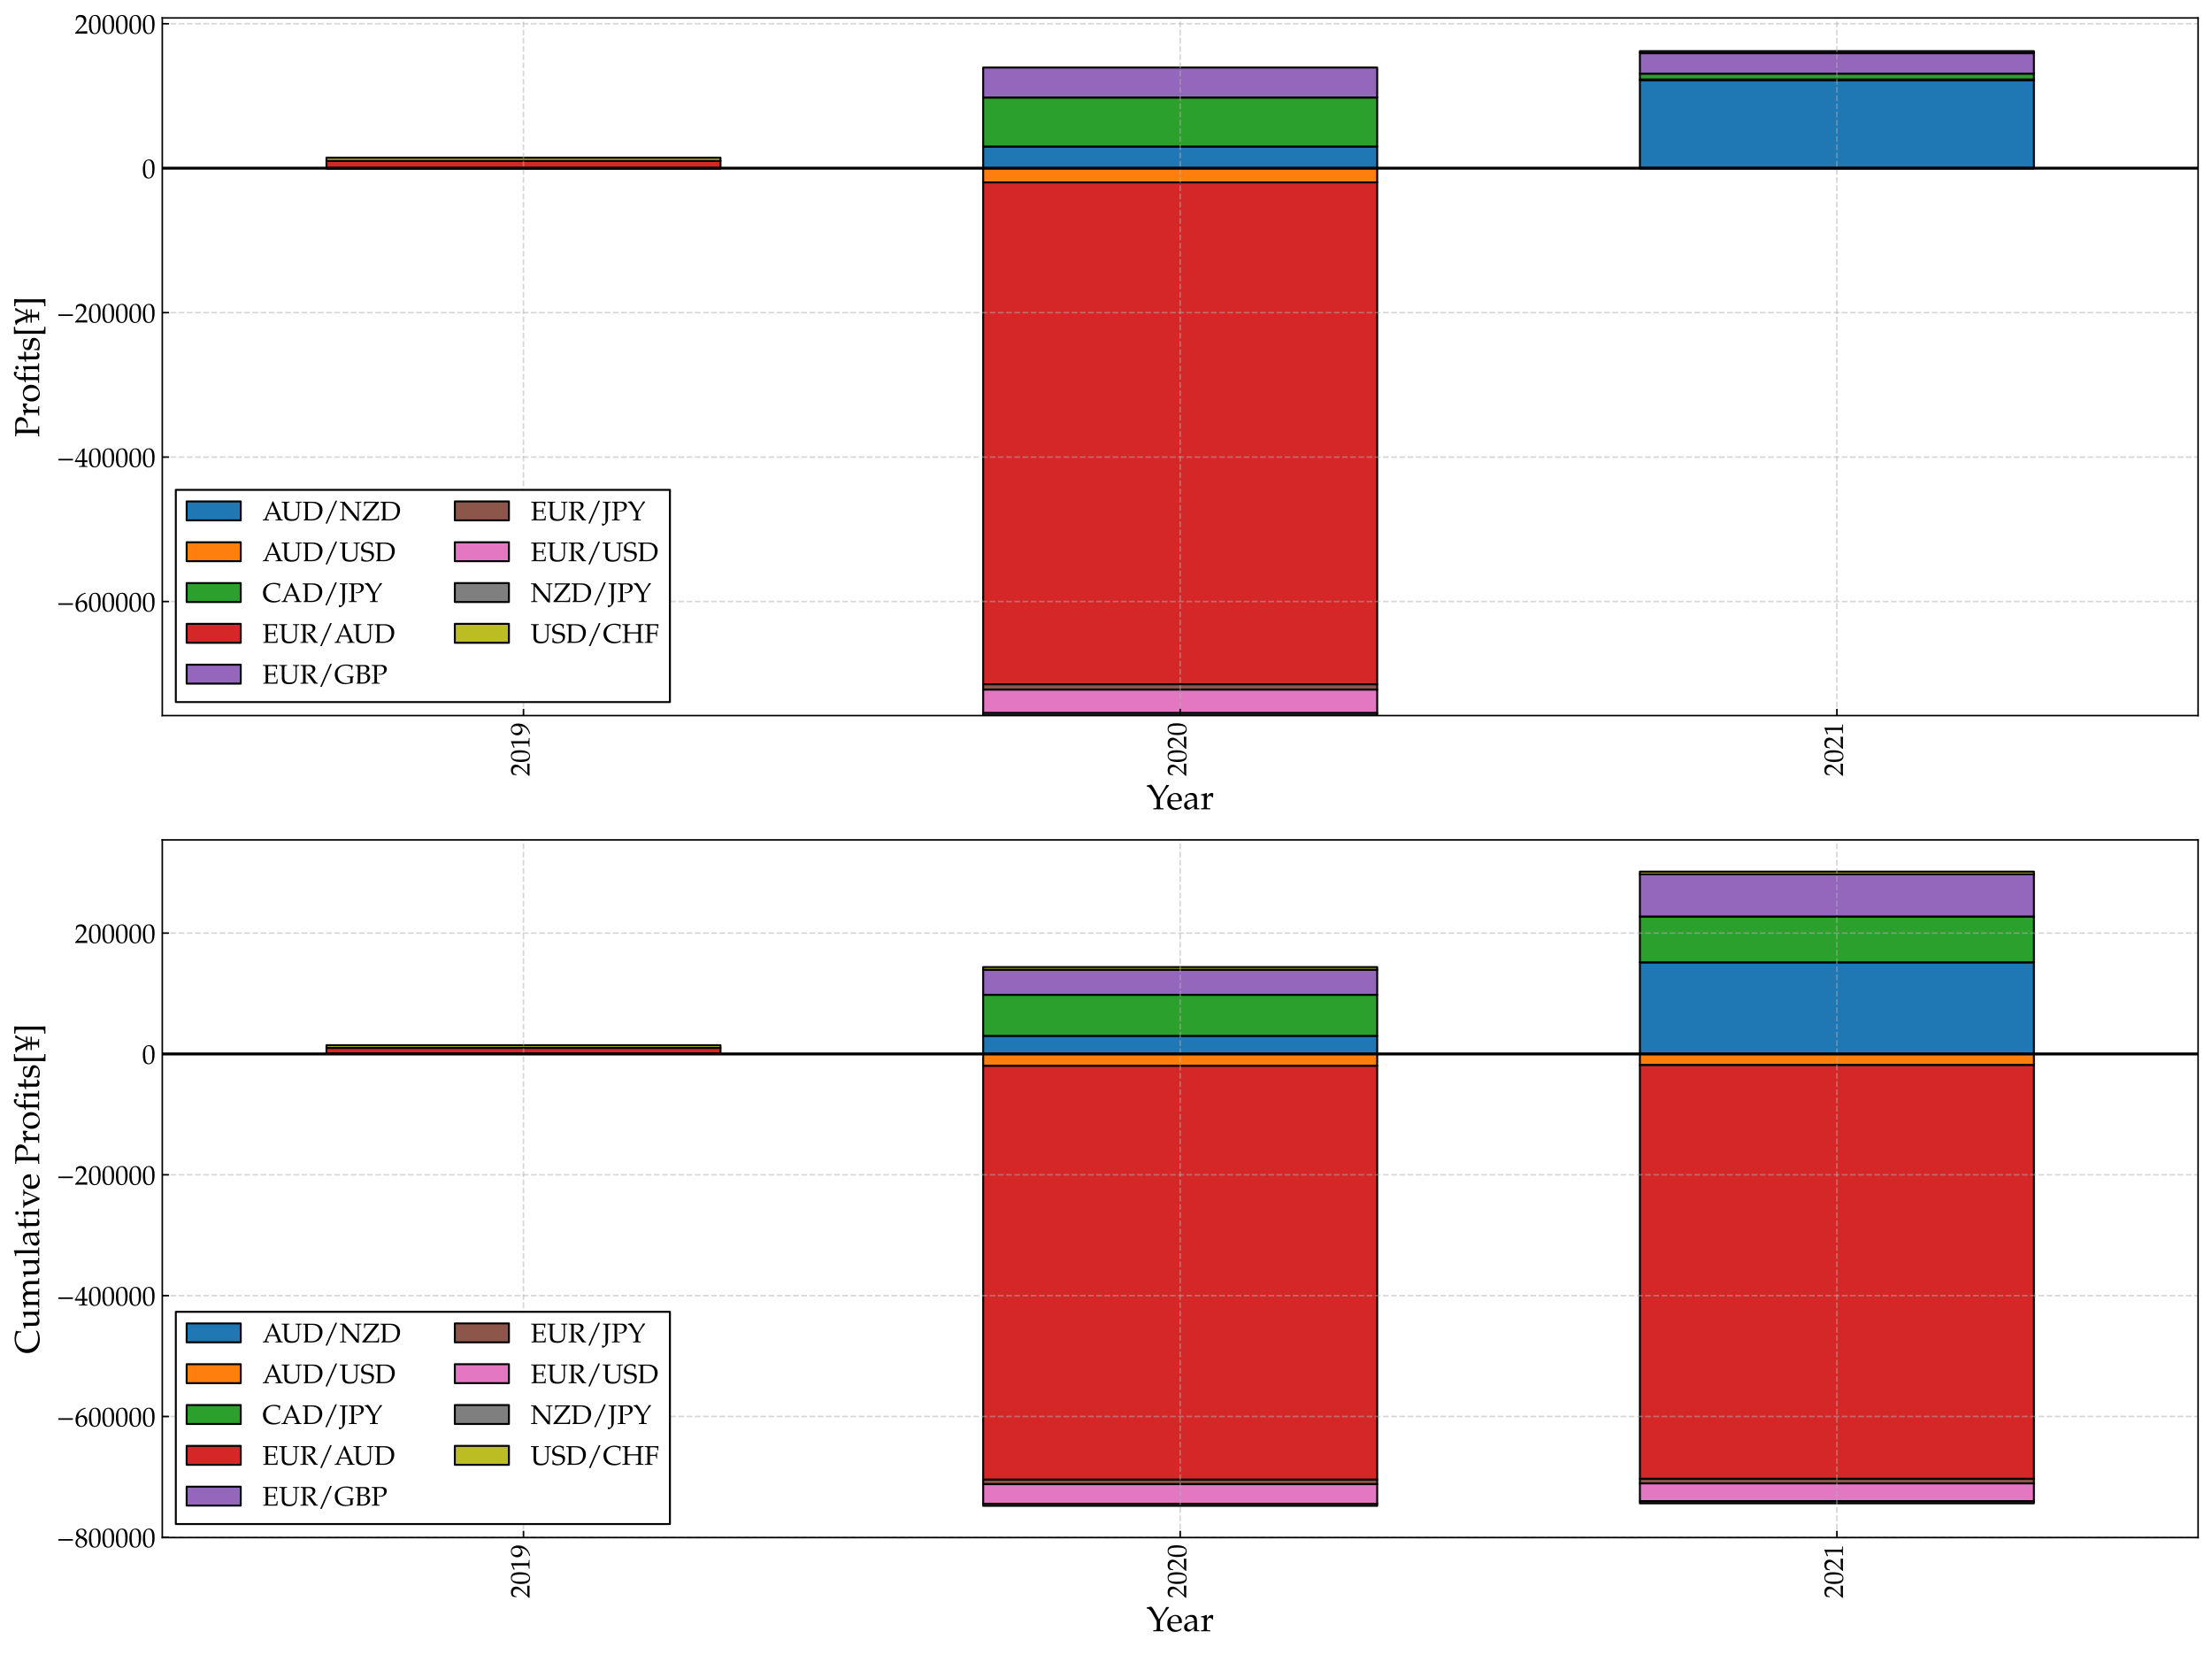
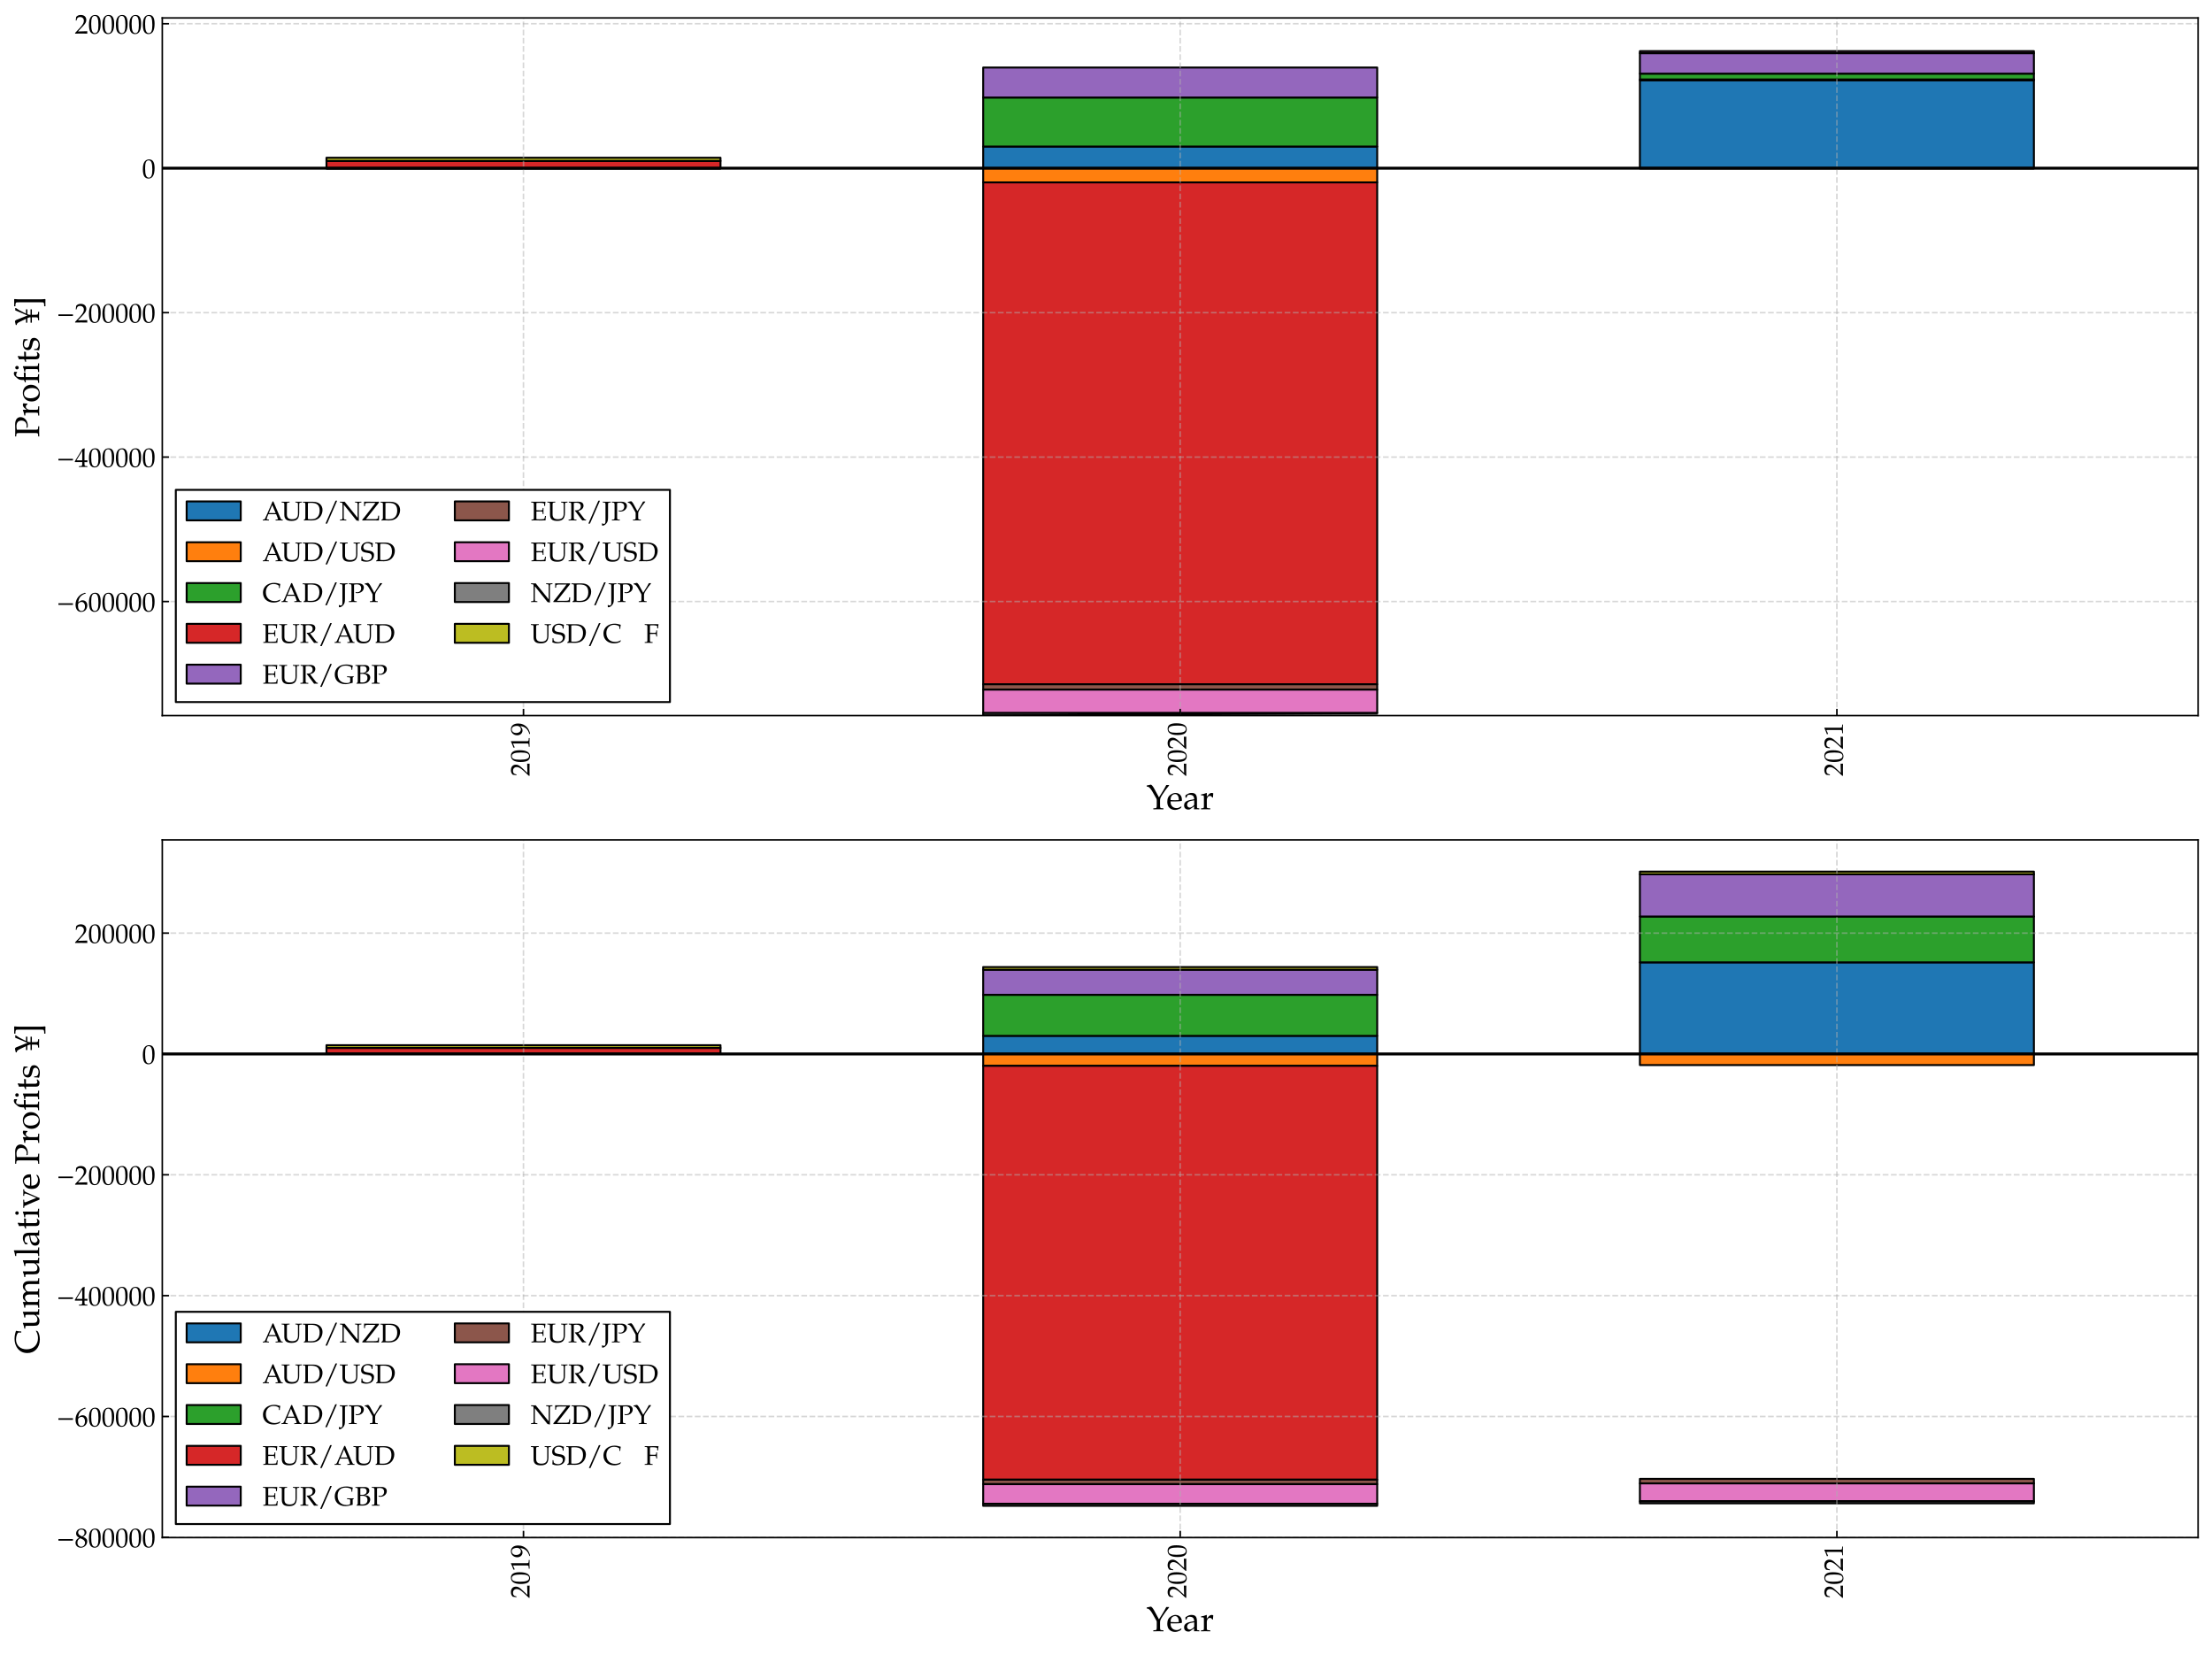
<svg xmlns="http://www.w3.org/2000/svg" xmlns:xlink="http://www.w3.org/1999/xlink" height="856.262pt" version="1.1" viewBox="0 0 1144.8 856.262" width="1144.8pt">
  <defs>
    <style type="text/css">*{stroke-linecap:butt;stroke-linejoin:round;}</style>
  </defs>
  <g id="figure_1">
    <g id="patch_1">
      <path d="M 0 856.262  L 1144.8 856.262  L 1144.8 0  L 0 0  z " style="fill:#ffffff;" />
    </g>
    <g id="axes_1">
      <g id="patch_2">
        <path d="M 83.995 370.25  L 1137.6 370.25  L 1137.6 9.27  L 83.995 9.27  z " style="fill:#ffffff;" />
      </g>
      <g id="patch_3">
        <path clip-path="url(#pc88ac306cb)" d="M 168.963 87.021  L 372.887 87.021  L 372.887 87.021  L 168.963 87.021  z " style="fill:#1f77b4;stroke:#000000;stroke-linejoin:miter;" />
      </g>
      <g id="patch_4">
        <path clip-path="url(#pc88ac306cb)" d="M 508.836 87.021  L 712.759 87.021  L 712.759 75.82  L 508.836 75.82  z " style="fill:#1f77b4;stroke:#000000;stroke-linejoin:miter;" />
      </g>
      <g id="patch_5">
        <path clip-path="url(#pc88ac306cb)" d="M 848.708 87.021  L 1052.632 87.021  L 1052.632 41.58  L 848.708 41.58  z " style="fill:#1f77b4;stroke:#000000;stroke-linejoin:miter;" />
      </g>
      <g id="patch_6">
        <path clip-path="url(#pc88ac306cb)" d="M 168.963 87.021  L 372.887 87.021  L 372.887 87.021  L 168.963 87.021  z " style="fill:#ff7f0e;stroke:#000000;stroke-linejoin:miter;" />
      </g>
      <g id="patch_7">
        <path clip-path="url(#pc88ac306cb)" d="M 508.836 87.021  L 712.759 87.021  L 712.759 94.388  L 508.836 94.388  z " style="fill:#ff7f0e;stroke:#000000;stroke-linejoin:miter;" />
      </g>
      <g id="patch_8">
        <path clip-path="url(#pc88ac306cb)" d="M 848.708 41.58  L 1052.632 41.58  L 1052.632 41.089  L 848.708 41.089  z " style="fill:#ff7f0e;stroke:#000000;stroke-linejoin:miter;" />
      </g>
      <g id="patch_9">
        <path clip-path="url(#pc88ac306cb)" d="M 168.963 87.021  L 372.887 87.021  L 372.887 87.021  L 168.963 87.021  z " style="fill:#2ca02c;stroke:#000000;stroke-linejoin:miter;" />
      </g>
      <g id="patch_10">
        <path clip-path="url(#pc88ac306cb)" d="M 508.836 75.82  L 712.759 75.82  L 712.759 50.442  L 508.836 50.442  z " style="fill:#2ca02c;stroke:#000000;stroke-linejoin:miter;" />
      </g>
      <g id="patch_11">
        <path clip-path="url(#pc88ac306cb)" d="M 848.708 41.089  L 1052.632 41.089  L 1052.632 38.101  L 848.708 38.101  z " style="fill:#2ca02c;stroke:#000000;stroke-linejoin:miter;" />
      </g>
      <g id="patch_12">
        <path clip-path="url(#pc88ac306cb)" d="M 168.963 87.021  L 372.887 87.021  L 372.887 83.277  L 168.963 83.277  z " style="fill:#d62728;stroke:#000000;stroke-linejoin:miter;" />
      </g>
      <g id="patch_13">
        <path clip-path="url(#pc88ac306cb)" d="M 508.836 94.388  L 712.759 94.388  L 712.759 354.053  L 508.836 354.053  z " style="fill:#d62728;stroke:#000000;stroke-linejoin:miter;" />
      </g>
      <g id="patch_14">
        <path clip-path="url(#pc88ac306cb)" d="M 848.708 87.021  L 1052.632 87.021  L 1052.632 87.021  L 848.708 87.021  z " style="fill:#d62728;stroke:#000000;stroke-linejoin:miter;" />
      </g>
      <g id="patch_15">
        <path clip-path="url(#pc88ac306cb)" d="M 168.963 87.021  L 372.887 87.021  L 372.887 87.021  L 168.963 87.021  z " style="fill:#9467bd;stroke:#000000;stroke-linejoin:miter;" />
      </g>
      <g id="patch_16">
        <path clip-path="url(#pc88ac306cb)" d="M 508.836 50.442  L 712.759 50.442  L 712.759 34.94  L 508.836 34.94  z " style="fill:#9467bd;stroke:#000000;stroke-linejoin:miter;" />
      </g>
      <g id="patch_17">
        <path clip-path="url(#pc88ac306cb)" d="M 848.708 38.101  L 1052.632 38.101  L 1052.632 27.507  L 848.708 27.507  z " style="fill:#9467bd;stroke:#000000;stroke-linejoin:miter;" />
      </g>
      <g id="patch_18">
        <path clip-path="url(#pc88ac306cb)" d="M 168.963 87.021  L 372.887 87.021  L 372.887 87.021  L 168.963 87.021  z " style="fill:#8c564b;stroke:#000000;stroke-linejoin:miter;" />
      </g>
      <g id="patch_19">
        <path clip-path="url(#pc88ac306cb)" d="M 508.836 354.053  L 712.759 354.053  L 712.759 356.842  L 508.836 356.842  z " style="fill:#8c564b;stroke:#000000;stroke-linejoin:miter;" />
      </g>
      <g id="patch_20">
        <path clip-path="url(#pc88ac306cb)" d="M 848.708 87.021  L 1052.632 87.021  L 1052.632 87.021  L 848.708 87.021  z " style="fill:#8c564b;stroke:#000000;stroke-linejoin:miter;" />
      </g>
      <g id="patch_21">
        <path clip-path="url(#pc88ac306cb)" d="M 168.963 87.021  L 372.887 87.021  L 372.887 87.021  L 168.963 87.021  z " style="fill:#e377c2;stroke:#000000;stroke-linejoin:miter;" />
      </g>
      <g id="patch_22">
        <path clip-path="url(#pc88ac306cb)" d="M 508.836 356.842  L 712.759 356.842  L 712.759 368.933  L 508.836 368.933  z " style="fill:#e377c2;stroke:#000000;stroke-linejoin:miter;" />
      </g>
      <g id="patch_23">
        <path clip-path="url(#pc88ac306cb)" d="M 848.708 27.507  L 1052.632 27.507  L 1052.632 26.46  L 848.708 26.46  z " style="fill:#e377c2;stroke:#000000;stroke-linejoin:miter;" />
      </g>
      <g id="patch_24">
        <path clip-path="url(#pc88ac306cb)" d="M 168.963 87.021  L 372.887 87.021  L 372.887 87.021  L 168.963 87.021  z " style="fill:#7f7f7f;stroke:#000000;stroke-linejoin:miter;" />
      </g>
      <g id="patch_25">
-         <path clip-path="url(#pc88ac306cb)" d="M 508.836 368.933  L 712.759 368.933  L 712.759 370.25  L 508.836 370.25  z " style="fill:#7f7f7f;stroke:#000000;stroke-linejoin:miter;" />
+         <path clip-path="url(#pc88ac306cb)" d="M 508.836 368.933  L 712.759 368.933  L 508.836 370.25  z " style="fill:#7f7f7f;stroke:#000000;stroke-linejoin:miter;" />
      </g>
      <g id="patch_26">
        <path clip-path="url(#pc88ac306cb)" d="M 848.708 87.021  L 1052.632 87.021  L 1052.632 87.021  L 848.708 87.021  z " style="fill:#7f7f7f;stroke:#000000;stroke-linejoin:miter;" />
      </g>
      <g id="patch_27">
        <path clip-path="url(#pc88ac306cb)" d="M 168.963 83.277  L 372.887 83.277  L 372.887 81.607  L 168.963 81.607  z " style="fill:#bcbd22;stroke:#000000;stroke-linejoin:miter;" />
      </g>
      <g id="patch_28">
        <path clip-path="url(#pc88ac306cb)" d="M 508.836 370.25  L 712.759 370.25  L 712.759 370.25  L 508.836 370.25  z " style="fill:#bcbd22;stroke:#000000;stroke-linejoin:miter;" />
      </g>
      <g id="patch_29">
        <path clip-path="url(#pc88ac306cb)" d="M 848.708 87.021  L 1052.632 87.021  L 1052.632 87.021  L 848.708 87.021  z " style="fill:#bcbd22;stroke:#000000;stroke-linejoin:miter;" />
      </g>
      <g id="matplotlib.axis_1">
        <g id="xtick_1">
          <g id="line2d_1">
            <path clip-path="url(#pc88ac306cb)" d="M 270.925 370.25  L 270.925 9.27  " style="fill:none;stroke:#b0b0b0;stroke-dasharray:2.96,1.28;stroke-dashoffset:0;stroke-opacity:0.5;stroke-width:0.8;" />
          </g>
          <g id="line2d_2">
            <defs>
              <path d="M 0 0  L 0 -3.5  " id="m9810736d11" style="stroke:#000000;stroke-width:0.8;" />
            </defs>
            <g>
              <use style="stroke:#000000;stroke-width:0.8;" x="270.925" xlink:href="#m9810736d11" y="370.25" />
            </g>
          </g>
          <g id="text_1">
            <g transform="translate(274.039 401.645)rotate(-90)scale(0.14 -0.14)">
              <defs>
                <path d="M 46.797 -0.312  C 46.594 1.797 46.594 2.797 46.594 4.203  C 46.594 5.5 46.594 6.5 46.797 8.703  L 12.203 7.703  L 30.406 27.031  C 40.094 37.344 43.094 42.859 43.094 50.375  C 43.094 61.891 35.297 69 22.594 69  C 15.406 69 10.5 66.984 5.594 61.984  L 3.906 48.375  L 6.797 48.375  L 8.094 52.969  C 9.703 58.781 13.297 61.297 20 61.297  C 28.594 61.297 34.094 55.875 34.094 47.375  C 34.094 39.859 29.906 32.438 18.594 20.422  L 1.594 2.297  L 1.594 -0.312  C 9 -0.109 16.5 0 23.906 0  C 31.5 0 39.203 -0.109 46.797 -0.312  z " id="TeXGyrePagellaX-Regular-50" />
                <path d="M 46.5 36.641  C 46.5 58.578 40 69 26.297 69  C 10.797 69 2.906 56.688 2.906 32.438  C 2.906 20.719 5 10.609 8.5 5.703  C 12 0.797 17.594 -2 23.797 -2  C 38.906 -2 46.5 11 46.5 36.641  z M 38.094 31.641  C 38.094 10.312 34.297 1.5 25.094 1.5  C 15.406 1.5 11.297 11.609 11.297 36.047  C 11.297 57.188 15 65.484 24.5 65.484  C 34.203 65.484 38.094 55.672 38.094 31.641  z " id="TeXGyrePagellaX-Regular-48" />
                <path d="M 41.797 -0.312  L 41.797 2.688  L 36.594 3  C 31.094 3.297 30.094 4.391 30.094 9.547  L 30.094 68.5  L 28.703 69  C 22.203 65.609 15.094 62.625 6 59.453  L 6.703 55.172  L 7.703 55.172  C 12.094 57.156 16.5 59.156 20.906 61.047  C 21.5 61.047 21.703 60.141 21.703 57.766  L 21.703 9.547  C 21.703 4.391 20.594 3.297 15.203 3  L 9.594 2.688  L 9.594 -0.312  C 15.094 -0.109 20.594 0 26.094 0  C 31.297 0 36.594 -0.109 41.797 -0.312  z " id="TeXGyrePagellaX-Regular-49" />
                <path d="M 45.703 41.938  C 45.703 58.734 37.594 69 24.406 69  C 11.594 69 2 59.031 2 45.703  C 2 34.281 9.5 25.891 19.906 25.891  C 23.297 25.891 27.203 26.984 29 28.484  L 36 34.281  C 35.203 17.406 24.297 4.969 6.203 0.516  L 6.203 -0.297  L 9.594 -2  C 20.703 1.625 25.5 3.953 30.906 8.609  C 40.594 17 45.703 28.594 45.703 41.938  z M 37 47.297  C 37 38.156 31.703 32 24 32  C 16 32 10.594 39.047 10.594 49.391  C 10.594 59.422 15.797 65.688 24 65.688  C 28.5 65.688 31.797 63.797 34 59.828  C 35.797 56.641 37 51.781 37 47.297  z " id="TeXGyrePagellaX-Regular-57" />
              </defs>
              <use transform="scale(0.996)" xlink:href="#TeXGyrePagellaX-Regular-50" />
              <use transform="translate(49.813 0)scale(0.996)" xlink:href="#TeXGyrePagellaX-Regular-48" />
              <use transform="translate(99.626 0)scale(0.996)" xlink:href="#TeXGyrePagellaX-Regular-49" />
              <use transform="translate(149.44 0)scale(0.996)" xlink:href="#TeXGyrePagellaX-Regular-57" />
            </g>
          </g>
        </g>
        <g id="xtick_2">
          <g id="line2d_3">
            <path clip-path="url(#pc88ac306cb)" d="M 610.798 370.25  L 610.798 9.27  " style="fill:none;stroke:#b0b0b0;stroke-dasharray:2.96,1.28;stroke-dashoffset:0;stroke-opacity:0.5;stroke-width:0.8;" />
          </g>
          <g id="line2d_4">
            <g>
              <use style="stroke:#000000;stroke-width:0.8;" x="610.798" xlink:href="#m9810736d11" y="370.25" />
            </g>
          </g>
          <g id="text_2">
            <g transform="translate(613.911 401.645)rotate(-90)scale(0.14 -0.14)">
              <use transform="scale(0.996)" xlink:href="#TeXGyrePagellaX-Regular-50" />
              <use transform="translate(49.813 0)scale(0.996)" xlink:href="#TeXGyrePagellaX-Regular-48" />
              <use transform="translate(99.626 0)scale(0.996)" xlink:href="#TeXGyrePagellaX-Regular-50" />
              <use transform="translate(149.44 0)scale(0.996)" xlink:href="#TeXGyrePagellaX-Regular-48" />
            </g>
          </g>
        </g>
        <g id="xtick_3">
          <g id="line2d_5">
            <path clip-path="url(#pc88ac306cb)" d="M 950.67 370.25  L 950.67 9.27  " style="fill:none;stroke:#b0b0b0;stroke-dasharray:2.96,1.28;stroke-dashoffset:0;stroke-opacity:0.5;stroke-width:0.8;" />
          </g>
          <g id="line2d_6">
            <g>
              <use style="stroke:#000000;stroke-width:0.8;" x="950.67" xlink:href="#m9810736d11" y="370.25" />
            </g>
          </g>
          <g id="text_3">
            <g transform="translate(953.784 401.645)rotate(-90)scale(0.14 -0.14)">
              <use transform="scale(0.996)" xlink:href="#TeXGyrePagellaX-Regular-50" />
              <use transform="translate(49.813 0)scale(0.996)" xlink:href="#TeXGyrePagellaX-Regular-48" />
              <use transform="translate(99.626 0)scale(0.996)" xlink:href="#TeXGyrePagellaX-Regular-50" />
              <use transform="translate(149.44 0)scale(0.996)" xlink:href="#TeXGyrePagellaX-Regular-49" />
            </g>
          </g>
        </g>
        <g id="text_4">
          <g transform="translate(593.304 418.709)scale(0.18 -0.18)">
            <defs>
              <path d="M 65.406 68.375  L 65.406 69.875  L 57.406 69.875  C 53.594 62.422 50.5 56.984 46.594 50.75  L 36.297 34.328  L 22 60.609  C 18.797 66.453 14.703 71 12.906 71  L 0.906 68.469  L 0.906 65.547  L 3.797 65.25  C 7.203 64.844 12.406 59.5 16.594 52.156  L 29 30.391  C 29.594 29.391 29.906 27.969 29.906 26.359  L 29.906 12.062  C 29.906 4.094 29.406 3.297 24.797 3  L 20 2.688  L 20 -0.312  C 24.906 -0.109 29.703 0 34.594 0  C 39.5 0 44.406 -0.109 49.297 -0.312  L 49.297 2.688  L 44.5 3  C 39.906 3.297 39.406 4.094 39.406 12.062  L 39.406 25.047  C 39.406 30.594 40.797 34.016 46.594 42.891  C 54 54.062 57.297 58.594 65.406 68.375  z " id="TeXGyrePagellaX-Regular-89" />
              <path d="M 44.797 27.531  C 44.797 39.375 37.406 47 26.203 47  C 22.5 47 18.203 45.688 14.094 43.281  C 5.906 38.438 2.594 32.062 2.594 21.516  C 2.594 15.344 4 10.047 6.797 6.328  C 10.703 1.094 17.5 -2 25 -2  C 28.703 -2 32.406 -1.203 36.5 0.594  C 39.203 1.688 41.297 3 41.703 3.594  L 43.703 6.922  L 42.406 7.891  C 36 4.172 33.703 3.297 29.406 3.297  C 22.906 3.297 17.5 6.141 14.703 10.938  C 12.797 14.172 12.094 16.906 11.906 22.594  L 26.5 22.594  C 33.406 22.594 37.703 22.891 44.594 23.984  C 44.703 25.391 44.797 26.297 44.797 27.531  z M 35.906 26.297  L 24.703 26  C 20.094 26 17.5 26.094 12.094 26.609  C 12.094 31.453 12.5 33.703 13.797 36.391  C 15.906 40.906 20.203 43.688 25 43.688  C 28.297 43.688 30.906 42.359 32.703 39.578  C 34.906 36.188 35.906 33.203 35.906 26.297  z " id="TeXGyrePagellaX-Regular-101" />
              <path d="M 47.094 -0.312  L 47.094 2.688  L 43.203 2.891  C 40.797 3 40.406 3.797 40.406 8.703  L 40.406 27.047  C 40.406 41.688 36.203 47 24.594 47  C 20.297 47 16.297 45.891 12.5 43.594  L 7.203 40.391  L 7.203 33.875  L 9.797 33.172  L 11.094 36.281  C 13.094 40.984 14.203 41.688 18.797 41.688  C 28.203 41.688 32.094 37.984 32.406 28.859  L 22.5 27.047  C 8.906 24.547 3.203 19.828 3.203 11.109  C 3.203 3.5 7.906 -1 15.797 -1  C 17.594 -1 19.297 -0.703 20 -0.203  L 32.406 8.391  L 31.906 -0.109  C 34.5 -0.109 37.094 0 39.703 0  C 42.203 0 44.594 -0.109 47.094 -0.312  z M 32.406 12.594  C 29.5 8.5 23.203 4.688 19.297 4.688  C 15.297 4.688 11.797 8.391 11.797 12.688  C 11.797 16.391 13.797 19.891 16.797 21.797  C 19.297 23.297 24.797 24.688 32.406 25.797  z " id="TeXGyrePagellaX-Regular-97" />
              <path d="M 37.406 45.891  C 36.297 46.594 34.5 47 32.703 47  C 29.703 46.891 26.5 45.297 24.406 42.797  L 18.797 36.188  L 18.797 46.5  L 17.906 47  C 12.797 44.797 7.594 43.391 2.297 42.797  L 2.297 40  L 6 40  C 10 40 10.406 39.297 10.406 32.688  L 10.406 10.188  C 10.406 3.891 10.094 3.188 6.703 3  L 2.094 2.688  L 2.094 -0.312  C 6.203 -0.109 10.297 0 14.406 0  C 19.203 0 23.906 -0.109 28.703 -0.312  L 28.703 2.688  L 23.5 3  C 19 3.297 18.797 3.594 18.797 10.188  L 18.797 27.391  C 18.797 33.484 22.797 38.484 27.703 38.484  C 30.703 38.484 32.797 37.094 34.406 33.891  L 36.5 33.891  z " id="TeXGyrePagellaX-Regular-114" />
            </defs>
            <use transform="scale(0.996)" xlink:href="#TeXGyrePagellaX-Regular-89" />
            <use transform="translate(57.484 0)scale(0.996)" xlink:href="#TeXGyrePagellaX-Regular-101" />
            <use transform="translate(105.205 0)scale(0.996)" xlink:href="#TeXGyrePagellaX-Regular-97" />
            <use transform="translate(155.019 0)scale(0.996)" xlink:href="#TeXGyrePagellaX-Regular-114" />
          </g>
        </g>
      </g>
      <g id="matplotlib.axis_2">
        <g id="ytick_1">
          <g id="line2d_7">
            <path clip-path="url(#pc88ac306cb)" d="M 83.995 311.243  L 1137.6 311.243  " style="fill:none;stroke:#b0b0b0;stroke-dasharray:2.96,1.28;stroke-dashoffset:0;stroke-opacity:0.5;stroke-width:0.8;" />
          </g>
          <g id="line2d_8">
            <defs>
              <path d="M 0 0  L 3.5 0  " id="ma94c000cef" style="stroke:#000000;stroke-width:0.8;" />
            </defs>
            <g>
              <use style="stroke:#000000;stroke-width:0.8;" x="83.995" xlink:href="#ma94c000cef" y="311.243" />
            </g>
          </g>
          <g id="text_5">
            <g transform="translate(29.321 316.323)scale(0.14 -0.14)">
              <defs>
                <path d="M 60.406 24.094  L 60.406 30  L 6.5 30  L 6.5 24.094  z " id="pxsys-0" />
                <path d="M 46.797 21.953  C 46.797 33.484 39.906 41 29.297 41  C 23.406 41 19.703 38.594 13.094 33.188  C 15.203 51.297 23.594 61.094 41.594 66.5  L 41.594 67.297  L 37.906 69  C 28.297 65.797 24.203 63.797 19.094 59.391  C 8.797 50.688 3.203 38.484 3.203 24.766  C 3.203 8.219 11.203 -2 24.094 -2  C 37.094 -2 46.797 8.312 46.797 21.953  z M 38.203 18.438  C 38.203 8.016 33.094 1.297 25.406 1.297  C 16.906 1.297 12.297 8.609 12.297 22.047  C 12.297 25.562 12.703 27.469 13.797 29.172  C 16 32.578 20.703 34.984 25.5 34.984  C 33.094 34.984 38.203 28.375 38.203 18.438  z " id="TeXGyrePagellaX-Regular-54" />
              </defs>
              <use transform="scale(0.996)" xlink:href="#pxsys-0" />
              <use transform="translate(66.65 0)scale(0.996)" xlink:href="#TeXGyrePagellaX-Regular-54" />
              <use transform="translate(116.463 0)scale(0.996)" xlink:href="#TeXGyrePagellaX-Regular-48" />
              <use transform="translate(166.276 0)scale(0.996)" xlink:href="#TeXGyrePagellaX-Regular-48" />
              <use transform="translate(216.09 0)scale(0.996)" xlink:href="#TeXGyrePagellaX-Regular-48" />
              <use transform="translate(265.903 0)scale(0.996)" xlink:href="#TeXGyrePagellaX-Regular-48" />
              <use transform="translate(315.716 0)scale(0.996)" xlink:href="#TeXGyrePagellaX-Regular-48" />
            </g>
          </g>
        </g>
        <g id="ytick_2">
          <g id="line2d_9">
            <path clip-path="url(#pc88ac306cb)" d="M 83.995 236.502  L 1137.6 236.502  " style="fill:none;stroke:#b0b0b0;stroke-dasharray:2.96,1.28;stroke-dashoffset:0;stroke-opacity:0.5;stroke-width:0.8;" />
          </g>
          <g id="line2d_10">
            <g>
              <use style="stroke:#000000;stroke-width:0.8;" x="83.995" xlink:href="#ma94c000cef" y="236.502" />
            </g>
          </g>
          <g id="text_6">
            <g transform="translate(29.321 241.583)scale(0.14 -0.14)">
              <defs>
                <path d="M 47.203 -0.312  L 47.203 2.688  L 42.406 3  C 37.5 3.297 36.406 4.578 36.406 10.547  L 36.406 18  C 42.297 18 44.406 17.891 47.203 17.594  L 47.203 24.688  C 47.203 24.688 42.297 24.391 39.094 24.391  L 36.406 24.391  L 36.406 38.203  C 36.406 55.875 36.594 64.422 37.094 68.5  L 35.906 69  L 28.5 66.312  L 0.203 20.297  L 1.297 18  L 28 18  L 28 10.547  C 28 4.578 26.906 3.188 22 3  L 15.797 2.688  L 15.797 -0.312  C 21.203 -0.109 26.5 0 31.906 0  C 37 0 42.094 -0.109 47.203 -0.312  z M 28 24.391  L 6.5 24.391  L 28 59.359  z " id="TeXGyrePagellaX-Regular-52" />
              </defs>
              <use transform="scale(0.996)" xlink:href="#pxsys-0" />
              <use transform="translate(66.65 0)scale(0.996)" xlink:href="#TeXGyrePagellaX-Regular-52" />
              <use transform="translate(116.463 0)scale(0.996)" xlink:href="#TeXGyrePagellaX-Regular-48" />
              <use transform="translate(166.276 0)scale(0.996)" xlink:href="#TeXGyrePagellaX-Regular-48" />
              <use transform="translate(216.09 0)scale(0.996)" xlink:href="#TeXGyrePagellaX-Regular-48" />
              <use transform="translate(265.903 0)scale(0.996)" xlink:href="#TeXGyrePagellaX-Regular-48" />
              <use transform="translate(315.716 0)scale(0.996)" xlink:href="#TeXGyrePagellaX-Regular-48" />
            </g>
          </g>
        </g>
        <g id="ytick_3">
          <g id="line2d_11">
            <path clip-path="url(#pc88ac306cb)" d="M 83.995 161.762  L 1137.6 161.762  " style="fill:none;stroke:#b0b0b0;stroke-dasharray:2.96,1.28;stroke-dashoffset:0;stroke-opacity:0.5;stroke-width:0.8;" />
          </g>
          <g id="line2d_12">
            <g>
              <use style="stroke:#000000;stroke-width:0.8;" x="83.995" xlink:href="#ma94c000cef" y="161.762" />
            </g>
          </g>
          <g id="text_7">
            <g transform="translate(29.321 166.842)scale(0.14 -0.14)">
              <use transform="scale(0.996)" xlink:href="#pxsys-0" />
              <use transform="translate(66.65 0)scale(0.996)" xlink:href="#TeXGyrePagellaX-Regular-50" />
              <use transform="translate(116.463 0)scale(0.996)" xlink:href="#TeXGyrePagellaX-Regular-48" />
              <use transform="translate(166.276 0)scale(0.996)" xlink:href="#TeXGyrePagellaX-Regular-48" />
              <use transform="translate(216.09 0)scale(0.996)" xlink:href="#TeXGyrePagellaX-Regular-48" />
              <use transform="translate(265.903 0)scale(0.996)" xlink:href="#TeXGyrePagellaX-Regular-48" />
              <use transform="translate(315.716 0)scale(0.996)" xlink:href="#TeXGyrePagellaX-Regular-48" />
            </g>
          </g>
        </g>
        <g id="ytick_4">
          <g id="line2d_13">
            <path clip-path="url(#pc88ac306cb)" d="M 83.995 87.021  L 1137.6 87.021  " style="fill:none;stroke:#b0b0b0;stroke-dasharray:2.96,1.28;stroke-dashoffset:0;stroke-opacity:0.5;stroke-width:0.8;" />
          </g>
          <g id="line2d_14">
            <g>
              <use style="stroke:#000000;stroke-width:0.8;" x="83.995" xlink:href="#ma94c000cef" y="87.021" />
            </g>
          </g>
          <g id="text_8">
            <g transform="translate(73.521 92.102)scale(0.14 -0.14)">
              <use transform="scale(0.996)" xlink:href="#TeXGyrePagellaX-Regular-48" />
            </g>
          </g>
        </g>
        <g id="ytick_5">
          <g id="line2d_15">
            <path clip-path="url(#pc88ac306cb)" d="M 83.995 12.28  L 1137.6 12.28  " style="fill:none;stroke:#b0b0b0;stroke-dasharray:2.96,1.28;stroke-dashoffset:0;stroke-opacity:0.5;stroke-width:0.8;" />
          </g>
          <g id="line2d_16">
            <g>
              <use style="stroke:#000000;stroke-width:0.8;" x="83.995" xlink:href="#ma94c000cef" y="12.28" />
            </g>
          </g>
          <g id="text_9">
            <g transform="translate(38.652 17.361)scale(0.14 -0.14)">
              <use transform="scale(0.996)" xlink:href="#TeXGyrePagellaX-Regular-50" />
              <use transform="translate(49.813 0)scale(0.996)" xlink:href="#TeXGyrePagellaX-Regular-48" />
              <use transform="translate(99.626 0)scale(0.996)" xlink:href="#TeXGyrePagellaX-Regular-48" />
              <use transform="translate(149.44 0)scale(0.996)" xlink:href="#TeXGyrePagellaX-Regular-48" />
              <use transform="translate(199.253 0)scale(0.996)" xlink:href="#TeXGyrePagellaX-Regular-48" />
              <use transform="translate(249.066 0)scale(0.996)" xlink:href="#TeXGyrePagellaX-Regular-48" />
            </g>
          </g>
        </g>
        <g id="text_10">
          <g transform="translate(20.264 226.217)rotate(-90)scale(0.18 -0.18)">
            <defs>
              <path d="M 58 53.797  C 58 63.391 50.203 69.297 37.5 69.297  C 31.797 69.297 26.203 69 20.5 69  C 14.406 69 8.406 69.094 2.297 69.297  L 2.297 66.297  L 6.797 65.984  C 11.297 65.688 12.094 64.391 12.094 56.984  L 12.094 12  C 12.094 4.094 11.594 3.297 7 3  L 2.203 2.688  L 2.203 -0.312  C 7.094 -0.109 11.906 0 16.797 0  C 21.703 0 26.594 -0.109 31.5 -0.312  L 31.5 2.688  L 26.703 3  C 22.094 3.297 21.594 4.094 21.594 12  L 21.594 64.297  C 25.094 65.094 28 65.484 31.406 65.484  C 42.203 65.484 48 60.547 48 51.141  C 48 42.234 41.906 36 33.203 36  C 31.094 36 29.594 36.188 27 36.984  L 28 33.391  C 30.406 32.891 31.797 32.797 33.797 32.797  C 47.5 32.797 58 42.031 58 53.906  z " id="TeXGyrePagellaX-Regular-80" />
              <path d="M 51.406 23.797  C 51.406 37.359 41.594 47.094 27.906 47.094  C 13.297 47.094 3.203 36.766 3.203 21.797  C 3.203 7.625 12.094 -2 25 -2  C 40.406 -2 51.406 8.734 51.406 23.797  z M 42.094 20.078  C 42.094 8.531 37 1.297 28.906 1.297  C 19.094 1.297 12.5 10.938 12.5 25.203  C 12.5 37.266 17.297 43.797 26.094 43.797  C 35.297 43.797 42.094 33.75 42.094 20.078  z " id="TeXGyrePagellaX-Regular-111" />
              <path d="M 51.203 63.984  C 51.203 66.891 49.203 69 46.297 69  C 43.203 69 41.203 66.984 41.203 63.984  C 41.203 60.984 43.203 58.984 46.203 58.984  C 49.203 58.984 51.203 60.984 51.203 63.984  z M 34.094 64.297  L 34.094 72  C 32 72.688 30.797 73 29.5 73  C 26.297 73 22.797 71.297 20.594 68.797  L 14.797 62.172  C 11.906 58.859 10.594 54.328 10.594 47.703  L 10.594 43.891  L 3.703 40.797  L 3.703 38.594  L 10.594 39  L 10.594 10.531  C 10.594 4.203 10.297 3.5 6.906 3.297  L 2.297 3  L 2.297 0  C 6.5 0.188 10.594 0.297 14.797 0.297  C 19 0.297 23.094 0.188 27.297 0  L 27.297 3  L 22.703 3.297  C 19.297 3.5 19 4.203 19 10.531  L 19 39  L 31.406 39  L 32.094 44.25  C 27.703 43.984 23.406 43.891 19 43.891  L 19 52.016  C 19 63.578 20.297 66.391 26 66.391  C 28.703 66.391 30.5 65.688 32.906 63.578  z M 58.703 0  L 58.703 3  L 54.094 3.297  C 50.703 3.484 50.406 4.188 50.406 10.469  L 50.406 46.312  L 49.5 47  C 45.094 44.844 39.797 43.469 33.906 42.797  L 33.906 40  L 37.594 40  C 41.594 40 42 39.297 42 32.719  L 42 10.469  C 42 4.188 41.703 3.484 38.297 3.297  L 33.703 3  L 33.703 0  C 37.906 0.188 42 0.297 46.203 0.297  C 50.406 0.297 54.5 0.188 58.703 0  z " id="TeXGyrePagellaX-Regular-28" />
              <path d="M 31.906 43.594  L 18.203 43  L 18.203 46.766  C 18.203 50.953 18.5 54.531 19.297 60.891  L 18.094 62  C 15.703 60.5 12.703 59.203 9.594 58.219  C 9.906 55.234 10 53.344 10 50.359  L 10 43.391  L 2.203 39.891  L 2.203 37.797  L 9.797 38.188  L 9.797 9.562  C 9.797 2.188 13.094 -1 20.797 -1  C 23.094 -1 25.5 -0.5 26.094 0.188  L 30.906 5.484  L 29.594 7.188  C 27.094 5.797 25.594 5.297 23.703 5.297  C 19.797 5.297 18.203 7.281 18.203 12.156  L 18.203 38.188  L 31 38.188  z " id="TeXGyrePagellaX-Regular-116" />
              <path d="M 39.094 14.984  C 39.094 18.094 38.297 20.391 36.297 22.391  C 33.703 24.984 30.406 26.094 21.594 27.797  C 13.406 29.391 10.703 31.391 10.703 35.984  C 10.703 40.984 14.203 43.797 20.297 43.797  C 27 43.797 32.094 40.297 32.094 35.594  L 32.094 33.297  L 34.906 33.297  C 35 39.094 35.094 41.484 35.406 44.594  C 30.094 46.391 26.5 47.094 22.406 47.094  C 10.797 47.094 3.703 41.594 3.703 32.594  C 3.703 27.797 5.906 24.391 10.5 22.297  C 13.203 21.094 18.5 19.484 25.297 17.984  C 29.797 16.797 31.703 14.688 31.703 10.891  C 31.703 5.5 26.703 1.688 19.594 1.688  C 12.297 1.688 7.094 5.188 7.094 10.188  L 7.094 14.297  L 4.094 14.297  C 4.094 7.391 3.797 4.391 3 0.391  C 8.203 -1.312 12.094 -2 16.703 -2  C 29.797 -2 39.094 5 39.094 14.797  z " id="TeXGyrePagellaX-Regular-115" />
-               <path d="M 28.797 -17.703  L 28.797 -15.109  L 28.406 -14.609  L 24.594 -14.609  C 21.906 -14.609 19.703 -14.016 18.5 -13  C 17.594 -12.109 17.203 -10.797 17.203 -2.172  L 17.203 56.844  C 17.203 65.484 17.594 66.781 18.5 67.688  C 19.703 68.688 21.906 69.297 24.594 69.297  L 28.406 69.297  L 28.797 69.797  L 28.797 72.391  L 28.203 73  L 18.5 72.797  L 8.797 73  L 7.906 71.688  C 8.594 68.688 8.797 59.266 8.797 54.438  L 8.797 0.234  C 8.797 -4.578 8.594 -14.016 7.906 -17.016  L 8.797 -18.312  L 18.5 -18.109  L 28.203 -18.312  z " id="TeXGyrePagellaX-Regular-91" />
              <path d="M 0.5 64.609  C 4.703 64.812 6.406 62.922 10.703 53.891  L 18.203 38  L 7.094 38  L 7.094 34.094  L 20 34.094  L 22.094 29.344  C 22.594 28.219 22.703 27.734 22.703 26.406  L 22.703 24.891  L 7.094 24.891  L 7.094 21  L 22.703 21  L 22.703 12.297  C 22.703 4.5 22.297 3.594 18.297 3.297  L 14.203 3  L 14.203 0  C 18 0.188 21.703 0.297 25.5 0.297  C 29.797 0.297 34.203 0.188 38.5 0  L 38.5 3  L 34.406 3.297  C 30.406 3.594 30 4.5 30 12.297  L 30 21  L 45.594 21  L 45.594 24.891  L 30 24.891  L 30 27.922  C 30 29.734 30.406 31.344 31.703 34.094  L 45.594 34.094  L 45.594 38  L 33.406 38  L 36.594 44.75  C 41 53.984 45.297 61.531 49.594 67.5  L 49.594 69  L 42.594 69  L 34.906 50.109  L 27.906 33.906  L 17.5 59.844  C 17.406 60.141 17.203 60.547 16.703 62.125  C 14.594 67.984 13.297 69.688 10.703 69.688  C 10.297 69.688 10 69.688 9.703 69.594  L 0.5 67.5  z " id="TeXGyrePagella-Regular-165" />
              <path d="M 25.406 -16.906  C 24.703 -13.906 24.5 -4.578 24.5 0.188  L 24.5 53.797  C 24.5 58.562 24.703 67.906 25.406 70.891  L 24.5 72.188  C 24.5 72.188 18.594 72 14.797 72  C 11 72 5.094 72.188 5.094 72.188  L 4.5 71.594  L 4.5 68.984  L 4.906 68.484  L 8.703 68.484  C 11.406 68.484 13.594 67.906 14.797 66.906  C 15.703 66.016 16.094 64.719 16.094 56.188  L 16.094 -2.203  C 16.094 -10.734 15.703 -12.031 14.797 -12.922  C 13.594 -13.906 11.406 -14.5 8.703 -14.5  L 4.906 -14.5  L 4.5 -15  L 4.5 -17.609  L 5.094 -18.203  C 5.094 -18.203 11 -18 14.797 -18  C 18.594 -18 24.5 -18.203 24.5 -18.203  z " id="TeXGyrePagellaX-Regular-93" />
            </defs>
            <use transform="scale(0.996)" xlink:href="#TeXGyrePagellaX-Regular-80" />
            <use transform="translate(60.174 0)scale(0.996)" xlink:href="#TeXGyrePagellaX-Regular-114" />
            <use transform="translate(99.527 0)scale(0.996)" xlink:href="#TeXGyrePagellaX-Regular-111" />
            <use transform="translate(153.923 0)scale(0.996)" xlink:href="#TeXGyrePagellaX-Regular-28" />
            <use transform="translate(214.197 0)scale(0.996)" xlink:href="#TeXGyrePagellaX-Regular-116" />
            <use transform="translate(246.675 0)scale(0.996)" xlink:href="#TeXGyrePagellaX-Regular-115" />
            <use transform="translate(288.917 0)scale(0.996)" xlink:href="#TeXGyrePagellaX-Regular-91" />
            <use transform="translate(322.092 0)scale(0.996)" xlink:href="#TeXGyrePagella-Regular-165" />
            <use transform="translate(371.905 0)scale(0.996)" xlink:href="#TeXGyrePagellaX-Regular-93" />
          </g>
        </g>
      </g>
      <g id="line2d_17">
        <path clip-path="url(#pc88ac306cb)" d="M 83.995 87.021  L 1137.6 87.021  " style="fill:none;stroke:#000000;stroke-linecap:square;stroke-width:1.5;" />
      </g>
      <g id="patch_30">
        <path d="M 83.995 370.25  L 83.995 9.27  " style="fill:none;stroke:#000000;stroke-linecap:square;stroke-linejoin:miter;stroke-width:0.8;" />
      </g>
      <g id="patch_31">
        <path d="M 1137.6 370.25  L 1137.6 9.27  " style="fill:none;stroke:#000000;stroke-linecap:square;stroke-linejoin:miter;stroke-width:0.8;" />
      </g>
      <g id="patch_32">
        <path d="M 83.995 370.25  L 1137.6 370.25  " style="fill:none;stroke:#000000;stroke-linecap:square;stroke-linejoin:miter;stroke-width:0.8;" />
      </g>
      <g id="patch_33">
        <path d="M 83.995 9.27  L 1137.6 9.27  " style="fill:none;stroke:#000000;stroke-linecap:square;stroke-linejoin:miter;stroke-width:0.8;" />
      </g>
      <g id="legend_1">
        <g id="patch_34">
          <path d="M 90.995 363.25  L 346.719 363.25  L 346.719 253.459  L 90.995 253.459  z " style="fill:#ffffff;stroke:#000000;stroke-linejoin:miter;" />
        </g>
        <g id="patch_35">
          <path d="M 96.595 269.244  L 124.595 269.244  L 124.595 259.444  L 96.595 259.444  z " style="fill:#1f77b4;stroke:#000000;stroke-linejoin:miter;" />
        </g>
        <g id="text_11">
          <g transform="translate(135.795 269.244)scale(0.14 -0.14)">
            <defs>
              <path d="M 75.594 -0.312  L 75.594 2.688  L 72.203 3  C 69.594 3.188 68.5 5.109 65 13.25  L 40.797 70.094  L 37.594 70.094  C 37.594 70.094 36.5 66.688 32.703 58.188  L 10.594 7.922  C 9.297 5 7.406 3.188 5.203 3  L 1.5 2.688  L 1.5 -0.312  C 5.094 -0.109 8.797 0 12.406 0  C 16.406 0 20.5 -0.109 24.5 -0.312  L 24.5 2.688  L 20.797 3  C 17.297 3.297 16 4 16 5.609  C 16 6.906 17.406 11.234 19.5 16.25  L 22.297 22.984  L 51.094 22.984  L 55.703 11.438  C 57.406 7.219 57.797 5.906 57.797 5  C 57.797 3.891 56.203 3.188 53.703 3  L 49 2.688  L 49 -0.312  C 53.594 -0.109 58.297 0 62.906 0  C 67.094 0 71.406 -0.109 75.594 -0.312  z M 49.297 27  L 24 27  L 36.703 56.797  z " id="TeXGyrePagellaX-Regular-65" />
              <path d="M 37.797 -2  C 48.094 -2 55 0.094 59.5 4.688  C 64.203 9.406 66.406 16.906 66.406 28.031  L 66.406 56.969  C 66.406 64.781 66.906 65.688 71.5 65.984  L 75.906 66.297  L 75.906 69.297  C 71.906 69.094 67.906 69 63.906 69  C 60 69 56.203 69.094 52.297 69.297  L 52.297 66.297  L 56.703 65.984  C 61.297 65.688 61.797 64.781 61.797 56.969  L 61.797 24.922  C 61.797 10.797 55 4.188 40.5 4.188  C 26.594 4.188 20.594 9.703 20.594 22.516  L 20.594 56.969  C 20.594 64.891 21.094 65.688 25.703 65.984  L 30.5 66.297  L 30.5 69.297  C 25.594 69.094 20.703 69 15.797 69  C 10.906 69 6.094 69.094 1.203 69.297  L 1.203 66.297  L 6 65.984  C 10.594 65.688 11.094 64.891 11.094 56.969  L 11.094 21.422  C 11.094 4.188 19.703 -2 37.797 -2  z " id="TeXGyrePagellaX-Regular-85" />
              <path d="M 75.094 38.297  C 75.094 56.891 61.297 69 40.203 69  C 34.406 69.297 28.594 69 22.797 69  C 15.906 68.688 9.094 68.797 2.203 69  L 2.203 65.984  L 6.203 65.984  C 10.797 65.688 11.297 64.797 11.297 56.984  L 11.297 9.5  C 11.297 6.594 10.406 4.391 8.797 3.594  L 5.703 2  L 5.703 -0.312  C 10.297 -0.109 15 0 19.594 0  C 24.406 0 29.297 -0.312 34.094 -0.312  C 46.906 -0.312 56.5 3 63.5 9.906  C 70.703 17.016 75.094 27.828 75.094 38.547  z M 64.406 35.938  C 64.406 24.719 61 16.109 54.406 10.703  C 48.406 5.781 42.406 4.094 31.094 4.094  C 26.5 4.094 23.406 4.297 20.797 4.891  L 20.797 64.188  C 23.406 64.688 26.906 64.984 31.906 64.984  C 43 64.984 52 63 57.297 57.719  C 62.094 52.938 64.406 45.75 64.406 35.781  z " id="TeXGyrePagellaX-Regular-68" />
              <path d="M 51.906 73  L 45.906 73  L 8.703 -12  L 14.703 -12  z " id="TeXGyrePagellaX-Regular-47" />
              <path d="M 81.297 66.297  L 81.297 69.297  C 77.297 69.094 73.297 69 69.297 69  C 65.406 69 61.594 69.094 57.703 69.297  L 57.703 66.297  L 62.094 65.984  C 66.703 65.688 67.203 64.797 67.203 56.984  L 67.203 9.797  L 19.094 69.297  C 19.094 69.297 15.797 69 13.703 69  C 9 69 1.703 69.297 1.703 69.297  L 1.703 66.297  L 6.094 65.984  C 10.703 65.688 11.203 64.797 11.203 56.984  L 11.203 12  C 11.203 4.188 10.703 3.297 6.094 3  L 1.703 2.688  L 1.703 -0.312  C 5.594 -0.109 9.406 0 13.297 0  C 17.297 0 21.297 -0.109 25.297 -0.312  L 25.297 2.688  L 20.906 3  C 16.297 3.297 15.797 4.188 15.797 12  L 15.797 58.375  L 63.094 -0.406  L 72.094 -2.016  C 72.094 -1.016 71.797 0.688 71.797 1.688  L 71.797 56.984  C 71.797 64.797 72.297 65.688 76.906 65.984  z " id="TeXGyrePagellaX-Regular-78" />
              <path d="M 63.797 17.312  L 60.406 17.312  L 59.797 11.609  C 59.094 5 57.703 4.391 42.406 4.391  L 15.094 4.391  L 63.703 66.391  L 63.297 69.297  C 63.297 69.297 53.797 69 47.703 69  C 38.703 69 33.5 69.297 24.5 69.297  L 8 69.297  C 8.203 65.594 8.297 64.391 8.297 61.188  C 8.297 57.984 8.203 56.781 8 53.062  L 11.406 53.062  L 12 60.188  C 12.297 64.094 15 64.891 27.203 64.891  L 50 64.891  C 47.5 60.688 45.094 57.781 41.406 53.062  L 11.203 14.203  C 9.797 12.312 1.5 2.5 1.5 2.5  L 1.5 -0.312  C 11.906 -0.109 22.297 0 32.703 0  C 42.906 0 53 -0.109 63.203 -0.312  C 63.203 8.297 63.297 11.797 63.797 17.312  z " id="TeXGyrePagellaX-Regular-90" />
            </defs>
            <use transform="scale(0.996)" xlink:href="#TeXGyrePagellaX-Regular-65" />
            <use transform="translate(70.037 0)scale(0.996)" xlink:href="#TeXGyrePagellaX-Regular-85" />
            <use transform="translate(147.547 0)scale(0.996)" xlink:href="#TeXGyrePagellaX-Regular-68" />
            <use transform="translate(224.658 0)scale(0.996)" xlink:href="#TeXGyrePagellaX-Regular-47" />
            <use transform="translate(285.031 0)scale(0.996)" xlink:href="#TeXGyrePagellaX-Regular-78" />
            <use transform="translate(367.821 0)scale(0.996)" xlink:href="#TeXGyrePagellaX-Regular-90" />
            <use transform="translate(434.271 0)scale(0.996)" xlink:href="#TeXGyrePagellaX-Regular-68" />
          </g>
        </g>
        <g id="patch_36">
          <path d="M 96.595 290.362  L 124.595 290.362  L 124.595 280.562  L 96.595 280.562  z " style="fill:#ff7f0e;stroke:#000000;stroke-linejoin:miter;" />
        </g>
        <g id="text_12">
          <g transform="translate(135.795 290.362)scale(0.14 -0.14)">
            <defs>
              <path d="M 20.297 -2  C 37.703 -2 50.297 5.594 50.297 23.422  C 50.297 27.938 48.906 30.734 46.203 33.234  C 42.703 36.547 38.5 38.25 27.297 39.75  C 15.094 41.359 10.797 44.656 10.797 52.375  C 10.797 60.781 17.094 66.797 25.906 66.797  C 29.797 66.797 33.5 66 36.203 64.484  C 39.5 62.781 40.594 61.281 40.906 58.375  L 41.5 52.672  L 44.703 52.672  C 44.703 57.984 45.094 61.391 46.094 66.797  C 38.094 69.984 33.594 71 28.094 71  C 13.203 71 2.406 61.594 2.406 48.469  C 2.406 43.562 3.703 39.953 6.594 37.25  C 10 34.141 14.594 32.547 24.297 31.234  C 32 30.141 35.5 28.938 38.094 26.734  C 40.703 24.531 41.906 21.719 41.906 17.922  C 41.906 8.906 34.406 2.391 24 2.391  C 16 2.391 8.203 6.297 7.703 10.406  L 6.906 17.109  L 3.703 17.109  C 3.797 15.312 3.797 13.703 3.797 13.109  C 3.797 8.5 3.594 6.297 3 1.797  C 8.703 -0.703 14.5 -2 20.297 -2  z " id="TeXGyrePagellaX-Regular-83" />
            </defs>
            <use transform="scale(0.996)" xlink:href="#TeXGyrePagellaX-Regular-65" />
            <use transform="translate(70.037 0)scale(0.996)" xlink:href="#TeXGyrePagellaX-Regular-85" />
            <use transform="translate(147.547 0)scale(0.996)" xlink:href="#TeXGyrePagellaX-Regular-68" />
            <use transform="translate(224.658 0)scale(0.996)" xlink:href="#TeXGyrePagellaX-Regular-47" />
            <use transform="translate(285.031 0)scale(0.996)" xlink:href="#TeXGyrePagellaX-Regular-85" />
            <use transform="translate(362.54 0)scale(0.996)" xlink:href="#TeXGyrePagellaX-Regular-83" />
            <use transform="translate(414.844 0)scale(0.996)" xlink:href="#TeXGyrePagellaX-Regular-68" />
          </g>
        </g>
        <g id="patch_37">
          <path d="M 96.595 311.48  L 124.595 311.48  L 124.595 301.68  L 96.595 301.68  z " style="fill:#2ca02c;stroke:#000000;stroke-linejoin:miter;" />
        </g>
        <g id="text_13">
          <g transform="translate(135.795 311.48)scale(0.14 -0.14)">
            <defs>
              <path d="M 67 8.406  L 66.094 9.406  C 59.906 5.391 53 3.391 45.406 3.391  C 25.906 3.391 12.906 16.406 12.906 36.141  C 12.906 54.578 24.297 66.797 41.5 66.797  C 51.297 66.797 61.406 62.781 61.406 58.875  L 61.406 51.672  L 64.5 51.672  C 64.594 56.672 65 60.281 66.406 66.891  C 57.906 69.688 50.594 71 43.297 71  C 34.594 71 26.297 68.891 19.594 64.984  C 8.203 58.281 2.203 47.766 2.203 34.234  C 2.203 12.609 18 -2 41.5 -2  C 49.797 -2 57.297 -0.203 64.203 3.391  z " id="TeXGyrePagellaX-Regular-67" />
              <path d="M 31.094 66.297  L 31.094 69.297  C 26.203 69.094 21.297 69 16.406 69  C 11.5 69 6.703 69.094 1.797 69.297  L 1.797 66.297  L 6.594 65.984  C 11.203 65.688 11.703 64.891 11.703 56.984  L 11.703 -1.688  C 11.703 -10.109 10.297 -13 6.297 -13  C 3.906 -13 1.906 -12.406 -0.406 -11  L -1.5 -11.609  L -1 -19.203  L 1.406 -19.516  C 1.594 -19.516 1.797 -19.516 1.906 -19.516  C 5.406 -19.516 11.297 -16.109 15 -11.406  C 19.906 -5.391 21.203 -0.391 21.203 11.719  L 21.203 56.984  C 21.203 64.891 21.703 65.688 26.297 65.984  z " id="TeXGyrePagellaX-Regular-74" />
            </defs>
            <use transform="scale(0.996)" xlink:href="#TeXGyrePagellaX-Regular-67" />
            <use transform="translate(69.141 0)scale(0.996)" xlink:href="#TeXGyrePagellaX-Regular-65" />
            <use transform="translate(146.65 0)scale(0.996)" xlink:href="#TeXGyrePagellaX-Regular-68" />
            <use transform="translate(223.761 0)scale(0.996)" xlink:href="#TeXGyrePagellaX-Regular-47" />
            <use transform="translate(284.134 0)scale(0.996)" xlink:href="#TeXGyrePagellaX-Regular-74" />
            <use transform="translate(317.31 0)scale(0.996)" xlink:href="#TeXGyrePagellaX-Regular-80" />
            <use transform="translate(377.484 0)scale(0.996)" xlink:href="#TeXGyrePagellaX-Regular-89" />
          </g>
        </g>
        <g id="patch_38">
          <path d="M 96.595 332.598  L 124.595 332.598  L 124.595 322.798  L 96.595 322.798  z " style="fill:#d62728;stroke:#000000;stroke-linejoin:miter;" />
        </g>
        <g id="text_14">
          <g transform="translate(135.795 332.598)scale(0.14 -0.14)">
            <defs>
              <path d="M 57.203 16.391  L 53.703 16.391  L 53.203 13  C 52.594 8.688 51.297 5.594 49.906 5.094  C 47.797 4.391 40.5 3.891 31.5 3.891  C 26.297 3.891 24.5 4.094 21.594 4.688  L 21.594 32.688  L 37.594 33  C 42 33 43.906 32.594 44.594 29.297  C 45 27.094 45.094 23.391 45.094 23.391  L 48.094 23.391  C 47.906 27.094 47.797 30.797 47.797 34.5  C 47.797 38.391 47.906 42.203 48.094 46.125  L 45.094 46.125  C 45.094 46.125 45.094 42.812 44.594 40.906  C 43.797 37.5 41.906 37.094 37.594 37.094  C 32.594 37.094 26 37.188 21.594 37.5  L 21.594 64.281  C 24.703 64.984 26.406 65.094 33.297 65.094  C 39 65.094 44.594 64.594 47.797 63.688  C 50.203 62.984 50.5 62.578 50.5 60.281  L 50.5 53.75  L 54 53.75  C 54 59.766 54.5 64.594 55.594 69  L 43.203 69.297  C 35.5 69.094 27.703 69 20 69  C 14.094 69 8.094 69.094 2.203 69.297  L 2.203 66.297  L 7 65.984  C 11.594 65.688 12.094 64.891 12.094 56.969  L 12.094 12  C 12.094 4.094 11.703 3.391 7 3  L 3.406 2.688  L 3.406 -0.312  C 7.5 -0.109 11.594 0 15.703 0  C 23.406 0 31.203 -0.109 38.906 -0.312  L 55.594 0  C 55.594 5.797 56.203 11.188 57.203 16.391  z " id="TeXGyrePagellaX-Regular-69" />
              <path d="M 66.906 -0.219  L 66.906 2.781  C 63.703 3.094 62.094 3.688 60.797 5.391  L 38.094 34.984  C 43.703 36.391 46.297 37.484 49.594 39.797  C 54.797 43.484 57.594 48.484 57.594 54.297  C 57.594 63.891 51.094 69.297 38.094 69.297  C 32.094 69.297 26.203 69 20.203 69  C 14.406 69 8.703 69.094 2.906 69.297  L 2.906 66.297  L 7 65.984  C 11.594 65.688 12.094 64.797 12.094 56.984  L 12.094 12  C 12.094 4.094 11.594 3.297 7 3  L 2.203 2.688  L 2.203 -0.312  C 7.094 -0.109 11.906 0 16.797 0  C 21.703 0 26.594 -0.109 31.5 -0.312  L 31.5 2.688  L 26.703 3  C 22.094 3.297 21.594 4.094 21.594 12  L 21.594 64.297  C 25 65.094 28 65.484 31.406 65.484  C 41.797 65.484 47.594 60.688 47.594 52.172  C 47.594 42.953 40.297 37.141 28.703 37.141  L 25.797 37.141  L 25.797 35.547  C 28 33.141 28.797 32.031 30.406 29.828  C 37.906 19.812 45.297 9.703 52.906 -0.312  C 55.203 -0.109 57.406 0 59.703 0  C 62.094 0 64.5 -0.109 66.906 -0.312  z " id="TeXGyrePagellaX-Regular-82" />
            </defs>
            <use transform="scale(0.996)" xlink:href="#TeXGyrePagellaX-Regular-69" />
            <use transform="translate(60.872 0)scale(0.996)" xlink:href="#TeXGyrePagellaX-Regular-85" />
            <use transform="translate(138.381 0)scale(0.996)" xlink:href="#TeXGyrePagellaX-Regular-82" />
            <use transform="translate(204.932 0)scale(0.996)" xlink:href="#TeXGyrePagellaX-Regular-47" />
            <use transform="translate(265.305 0)scale(0.996)" xlink:href="#TeXGyrePagellaX-Regular-65" />
            <use transform="translate(335.342 0)scale(0.996)" xlink:href="#TeXGyrePagellaX-Regular-85" />
            <use transform="translate(412.852 0)scale(0.996)" xlink:href="#TeXGyrePagellaX-Regular-68" />
          </g>
        </g>
        <g id="patch_39">
          <path d="M 96.595 353.717  L 124.595 353.717  L 124.595 343.917  L 96.595 343.917  z " style="fill:#9467bd;stroke:#000000;stroke-linejoin:miter;" />
        </g>
        <g id="text_15">
          <g transform="translate(135.795 353.717)scale(0.14 -0.14)">
            <defs>
              <path d="M 72.797 24.625  L 72.406 27.125  C 68.297 26.938 64.203 26.828 60.094 26.828  C 56 26.828 52 26.938 47.906 27.125  L 47.906 24.125  L 56.203 23.422  C 58.703 23.219 59.594 22.328 59.594 19.922  L 59.594 9.797  C 59.594 7.406 59.406 6.203 59 5.5  C 57.906 3.594 51.906 2.188 45.297 2.188  C 25.5 2.188 12.906 15.406 12.906 36.25  C 12.906 55.578 23.703 66.797 42.406 66.797  C 47.594 66.797 52 66.188 55.797 64.984  C 61.594 63.094 64.094 60.781 64.094 56.984  L 64.094 51.672  L 67.203 51.672  C 67.203 56.781 67.797 61.484 69.203 66.891  C 58.094 70.094 53 71 45 71  C 19.203 71 2.203 56.375 2.203 34.141  C 2.203 24.031 5.703 15.109 11.906 8.906  C 18.906 2.094 29.594 -2 41.203 -2  C 48.297 -2 55.203 -0.703 68.797 3.094  L 68.797 19.922  C 68.797 23.031 68.906 23.219 69.906 23.625  z " id="TeXGyrePagellaX-Regular-71" />
              <path d="M 57.594 22.594  C 57.594 27.688 55.594 31.797 51.797 34.484  C 48 37.297 44.594 38.188 36.906 38.797  C 41.797 39.797 44.094 40.688 46.906 42.594  C 51.703 45.891 54.203 50.188 54.203 55.391  C 54.203 64.188 48.406 69 36.297 69  C 30.297 69.297 24.406 69 18.406 69  C 13.094 68.688 7.906 68.797 2.594 69  L 2.594 65.984  L 6.203 65.984  C 10.906 65.594 11.297 64.891 11.297 56.984  L 11.297 9.5  C 11.297 5.797 10.5 3.5 9.094 3  L 6.5 2  L 6.5 0  C 10.094 -0.109 13.797 0 17.406 0  C 21.5 0.297 25.703 0 29.797 0  C 37.203 0 43.703 1.797 48.203 5.078  C 54.094 9.25 57.594 16 57.594 22.938  z M 47.297 20.953  C 47.297 10.438 40.406 4.188 28.5 4.188  C 25.594 4.188 23.297 4.391 20.797 4.984  L 20.797 36.234  C 24.703 36.422 25.594 36.422 27.5 36.422  C 41 36.422 47.297 31.562 47.297 20.953  z M 44.297 53.188  C 44.297 44.562 38.297 39.891 26.906 39.891  C 25.203 39.891 23.906 39.891 20.797 40.094  L 20.797 64.203  C 23.406 64.797 25.703 64.984 28.906 64.984  C 39.594 64.984 44.297 61.422 44.297 53.188  z " id="TeXGyrePagellaX-Regular-66" />
            </defs>
            <use transform="scale(0.996)" xlink:href="#TeXGyrePagellaX-Regular-69" />
            <use transform="translate(60.872 0)scale(0.996)" xlink:href="#TeXGyrePagellaX-Regular-85" />
            <use transform="translate(138.381 0)scale(0.996)" xlink:href="#TeXGyrePagellaX-Regular-82" />
            <use transform="translate(204.932 0)scale(0.996)" xlink:href="#TeXGyrePagellaX-Regular-47" />
            <use transform="translate(265.305 0)scale(0.996)" xlink:href="#TeXGyrePagellaX-Regular-71" />
            <use transform="translate(341.32 0)scale(0.996)" xlink:href="#TeXGyrePagellaX-Regular-66" />
            <use transform="translate(402.192 0)scale(0.996)" xlink:href="#TeXGyrePagellaX-Regular-80" />
          </g>
        </g>
        <g id="patch_40">
          <path d="M 235.389 269.244  L 263.389 269.244  L 263.389 259.444  L 235.389 259.444  z " style="fill:#8c564b;stroke:#000000;stroke-linejoin:miter;" />
        </g>
        <g id="text_16">
          <g transform="translate(274.589 269.244)scale(0.14 -0.14)">
            <use transform="scale(0.996)" xlink:href="#TeXGyrePagellaX-Regular-69" />
            <use transform="translate(60.872 0)scale(0.996)" xlink:href="#TeXGyrePagellaX-Regular-85" />
            <use transform="translate(138.381 0)scale(0.996)" xlink:href="#TeXGyrePagellaX-Regular-82" />
            <use transform="translate(204.932 0)scale(0.996)" xlink:href="#TeXGyrePagellaX-Regular-47" />
            <use transform="translate(265.305 0)scale(0.996)" xlink:href="#TeXGyrePagellaX-Regular-74" />
            <use transform="translate(298.481 0)scale(0.996)" xlink:href="#TeXGyrePagellaX-Regular-80" />
            <use transform="translate(358.655 0)scale(0.996)" xlink:href="#TeXGyrePagellaX-Regular-89" />
          </g>
        </g>
        <g id="patch_41">
          <path d="M 235.389 290.362  L 263.389 290.362  L 263.389 280.562  L 235.389 280.562  z " style="fill:#e377c2;stroke:#000000;stroke-linejoin:miter;" />
        </g>
        <g id="text_17">
          <g transform="translate(274.589 290.362)scale(0.14 -0.14)">
            <use transform="scale(0.996)" xlink:href="#TeXGyrePagellaX-Regular-69" />
            <use transform="translate(60.872 0)scale(0.996)" xlink:href="#TeXGyrePagellaX-Regular-85" />
            <use transform="translate(138.381 0)scale(0.996)" xlink:href="#TeXGyrePagellaX-Regular-82" />
            <use transform="translate(204.932 0)scale(0.996)" xlink:href="#TeXGyrePagellaX-Regular-47" />
            <use transform="translate(265.305 0)scale(0.996)" xlink:href="#TeXGyrePagellaX-Regular-85" />
            <use transform="translate(342.814 0)scale(0.996)" xlink:href="#TeXGyrePagellaX-Regular-83" />
            <use transform="translate(395.118 0)scale(0.996)" xlink:href="#TeXGyrePagellaX-Regular-68" />
          </g>
        </g>
        <g id="patch_42">
          <path d="M 235.389 311.48  L 263.389 311.48  L 263.389 301.68  L 235.389 301.68  z " style="fill:#7f7f7f;stroke:#000000;stroke-linejoin:miter;" />
        </g>
        <g id="text_18">
          <g transform="translate(274.589 311.48)scale(0.14 -0.14)">
            <use transform="scale(0.996)" xlink:href="#TeXGyrePagellaX-Regular-78" />
            <use transform="translate(82.79 0)scale(0.996)" xlink:href="#TeXGyrePagellaX-Regular-90" />
            <use transform="translate(149.24 0)scale(0.996)" xlink:href="#TeXGyrePagellaX-Regular-68" />
            <use transform="translate(226.351 0)scale(0.996)" xlink:href="#TeXGyrePagellaX-Regular-47" />
            <use transform="translate(286.725 0)scale(0.996)" xlink:href="#TeXGyrePagellaX-Regular-74" />
            <use transform="translate(319.9 0)scale(0.996)" xlink:href="#TeXGyrePagellaX-Regular-80" />
            <use transform="translate(380.075 0)scale(0.996)" xlink:href="#TeXGyrePagellaX-Regular-89" />
          </g>
        </g>
        <g id="patch_43">
          <path d="M 235.389 332.598  L 263.389 332.598  L 263.389 322.798  L 235.389 322.798  z " style="fill:#bcbd22;stroke:#000000;stroke-linejoin:miter;" />
        </g>
        <g id="text_19">
          <g transform="translate(274.589 332.598)scale(0.14 -0.14)">
            <defs>
-               <path d="M 81 -0.312  L 81 2.688  L 76.203 3  C 71.594 3.297 71.094 4.094 71.094 12.016  L 71.094 57  C 71.094 64.891 71.594 65.688 76.203 65.984  L 81 66.297  L 81 69.297  C 76.094 69.094 71.203 69 66.297 69  C 61.406 69 56.594 69.094 51.703 69.297  L 51.703 66.297  L 56.5 65.984  C 61.094 65.688 61.594 64.891 61.594 57  L 61.594 39.188  C 59.5 39.094 57.406 39 53.297 39  L 29.906 39  C 25.797 39 23.594 39.094 21.594 39.188  L 21.594 57  C 21.594 64.891 22.094 65.688 26.703 65.984  L 31.5 66.297  L 31.5 69.297  C 26.594 69.094 21.703 69 16.797 69  C 11.906 69 7.094 69.094 2.203 69.297  L 2.203 66.297  L 7 65.984  C 11.594 65.688 12.094 64.891 12.094 57  L 12.094 12.016  C 12.094 4.094 11.594 3.297 7 3  L 2.203 2.688  L 2.203 -0.312  C 7.094 -0.109 11.906 0 16.797 0  C 21.703 0 26.594 -0.109 31.5 -0.312  L 31.5 2.688  L 26.703 3  C 22.094 3.297 21.594 4.094 21.594 12.016  L 21.594 34.391  C 24.297 34.594 25.906 34.594 29.906 34.594  L 53.297 34.594  C 57.297 34.594 58.906 34.594 61.594 34.391  L 61.594 12.016  C 61.594 4.094 61.094 3.297 56.5 3  L 51.703 2.688  L 51.703 -0.312  C 56.594 -0.109 61.406 0 66.297 0  C 71.203 0 76.094 -0.109 81 -0.312  z " id="TeXGyrePagellaX-Regular-72" />
              <path d="M 53.594 69  L 41.406 69.297  C 34.203 69.094 27 69 19.797 69  C 13.906 69 8.094 69.094 2.203 69.297  L 2.203 66.297  L 7 65.984  C 11.594 65.688 12.094 64.891 12.094 56.969  L 12.094 12  C 12.094 4.094 11.594 3.297 7 3  L 2.203 2.688  L 2.203 -0.312  C 7.094 -0.109 11.906 0 16.797 0  C 21.703 0 26.594 -0.109 31.5 -0.312  L 31.5 2.688  L 26.703 3  C 22.094 3.297 21.594 4.094 21.594 12  L 21.594 32.688  L 37.594 33  C 42 33 43.906 32.594 44.594 29.297  C 45 27.094 45.094 23.391 45.094 23.391  L 48.094 23.391  C 47.906 27.094 47.797 30.797 47.797 34.5  C 47.797 38.391 47.906 42.203 48.094 46.125  L 45.094 46.125  L 44.594 40.906  C 44.297 37.5 41.797 37.094 37.406 37.094  C 32 37.094 26 37.188 21.594 37.5  L 21.594 64.281  C 24.594 64.984 26.406 65.094 32.297 65.094  C 37.094 65.094 42.703 64.484 45.797 63.688  C 48.203 63.078 48.5 62.578 48.5 60.281  L 48.5 53.75  L 52 53.75  C 52 59.766 52.5 64.594 53.594 69  z " id="TeXGyrePagellaX-Regular-70" />
            </defs>
            <use transform="scale(0.996)" xlink:href="#TeXGyrePagellaX-Regular-85" />
            <use transform="translate(77.509 0)scale(0.996)" xlink:href="#TeXGyrePagellaX-Regular-83" />
            <use transform="translate(129.813 0)scale(0.996)" xlink:href="#TeXGyrePagellaX-Regular-68" />
            <use transform="translate(206.924 0)scale(0.996)" xlink:href="#TeXGyrePagellaX-Regular-47" />
            <use transform="translate(267.298 0)scale(0.996)" xlink:href="#TeXGyrePagellaX-Regular-67" />
            <use transform="translate(336.936 0)scale(0.996)" xlink:href="#TeXGyrePagellaX-Regular-72" />
            <use transform="translate(419.825 0)scale(0.996)" xlink:href="#TeXGyrePagellaX-Regular-70" />
          </g>
        </g>
      </g>
    </g>
    <g id="axes_2">
      <g id="patch_44">
        <path d="M 83.995 795.546  L 1137.6 795.546  L 1137.6 434.566  L 83.995 434.566  z " style="fill:#ffffff;" />
      </g>
      <g id="patch_45">
        <path clip-path="url(#pd920c359bc)" d="M 168.963 545.321  L 372.887 545.321  L 372.887 545.321  L 168.963 545.321  z " style="fill:#1f77b4;stroke:#000000;stroke-linejoin:miter;" />
      </g>
      <g id="patch_46">
        <path clip-path="url(#pd920c359bc)" d="M 508.836 545.321  L 712.759 545.321  L 712.759 535.95  L 508.836 535.95  z " style="fill:#1f77b4;stroke:#000000;stroke-linejoin:miter;" />
      </g>
      <g id="patch_47">
        <path clip-path="url(#pd920c359bc)" d="M 848.708 545.321  L 1052.632 545.321  L 1052.632 497.935  L 848.708 497.935  z " style="fill:#1f77b4;stroke:#000000;stroke-linejoin:miter;" />
      </g>
      <g id="patch_48">
        <path clip-path="url(#pd920c359bc)" d="M 168.963 545.321  L 372.887 545.321  L 372.887 545.321  L 168.963 545.321  z " style="fill:#ff7f0e;stroke:#000000;stroke-linejoin:miter;" />
      </g>
      <g id="patch_49">
        <path clip-path="url(#pd920c359bc)" d="M 508.836 545.321  L 712.759 545.321  L 712.759 551.484  L 508.836 551.484  z " style="fill:#ff7f0e;stroke:#000000;stroke-linejoin:miter;" />
      </g>
      <g id="patch_50">
        <path clip-path="url(#pd920c359bc)" d="M 848.708 545.321  L 1052.632 545.321  L 1052.632 551.073  L 848.708 551.073  z " style="fill:#ff7f0e;stroke:#000000;stroke-linejoin:miter;" />
      </g>
      <g id="patch_51">
        <path clip-path="url(#pd920c359bc)" d="M 168.963 545.321  L 372.887 545.321  L 372.887 545.321  L 168.963 545.321  z " style="fill:#2ca02c;stroke:#000000;stroke-linejoin:miter;" />
      </g>
      <g id="patch_52">
        <path clip-path="url(#pd920c359bc)" d="M 508.836 535.95  L 712.759 535.95  L 712.759 514.719  L 508.836 514.719  z " style="fill:#2ca02c;stroke:#000000;stroke-linejoin:miter;" />
      </g>
      <g id="patch_53">
        <path clip-path="url(#pd920c359bc)" d="M 848.708 497.935  L 1052.632 497.935  L 1052.632 474.204  L 848.708 474.204  z " style="fill:#2ca02c;stroke:#000000;stroke-linejoin:miter;" />
      </g>
      <g id="patch_54">
        <path clip-path="url(#pd920c359bc)" d="M 168.963 545.321  L 372.887 545.321  L 372.887 542.189  L 168.963 542.189  z " style="fill:#d62728;stroke:#000000;stroke-linejoin:miter;" />
      </g>
      <g id="patch_55">
        <path clip-path="url(#pd920c359bc)" d="M 508.836 551.484  L 712.759 551.484  L 712.759 765.587  L 508.836 765.587  z " style="fill:#d62728;stroke:#000000;stroke-linejoin:miter;" />
      </g>
      <g id="patch_56">
-         <path clip-path="url(#pd920c359bc)" d="M 848.708 551.073  L 1052.632 551.073  L 1052.632 765.176  L 848.708 765.176  z " style="fill:#d62728;stroke:#000000;stroke-linejoin:miter;" />
-       </g>
+         </g>
      <g id="patch_57">
        <path clip-path="url(#pd920c359bc)" d="M 168.963 545.321  L 372.887 545.321  L 372.887 545.321  L 168.963 545.321  z " style="fill:#9467bd;stroke:#000000;stroke-linejoin:miter;" />
      </g>
      <g id="patch_58">
        <path clip-path="url(#pd920c359bc)" d="M 508.836 514.719  L 712.759 514.719  L 712.759 501.75  L 508.836 501.75  z " style="fill:#9467bd;stroke:#000000;stroke-linejoin:miter;" />
      </g>
      <g id="patch_59">
        <path clip-path="url(#pd920c359bc)" d="M 848.708 474.204  L 1052.632 474.204  L 1052.632 452.371  L 848.708 452.371  z " style="fill:#9467bd;stroke:#000000;stroke-linejoin:miter;" />
      </g>
      <g id="patch_60">
        <path clip-path="url(#pd920c359bc)" d="M 168.963 545.321  L 372.887 545.321  L 372.887 545.321  L 168.963 545.321  z " style="fill:#8c564b;stroke:#000000;stroke-linejoin:miter;" />
      </g>
      <g id="patch_61">
        <path clip-path="url(#pd920c359bc)" d="M 508.836 765.587  L 712.759 765.587  L 712.759 767.921  L 508.836 767.921  z " style="fill:#8c564b;stroke:#000000;stroke-linejoin:miter;" />
      </g>
      <g id="patch_62">
        <path clip-path="url(#pd920c359bc)" d="M 848.708 765.176  L 1052.632 765.176  L 1052.632 767.509  L 848.708 767.509  z " style="fill:#8c564b;stroke:#000000;stroke-linejoin:miter;" />
      </g>
      <g id="patch_63">
        <path clip-path="url(#pd920c359bc)" d="M 168.963 545.321  L 372.887 545.321  L 372.887 545.321  L 168.963 545.321  z " style="fill:#e377c2;stroke:#000000;stroke-linejoin:miter;" />
      </g>
      <g id="patch_64">
        <path clip-path="url(#pd920c359bc)" d="M 508.836 767.921  L 712.759 767.921  L 712.759 778.036  L 508.836 778.036  z " style="fill:#e377c2;stroke:#000000;stroke-linejoin:miter;" />
      </g>
      <g id="patch_65">
        <path clip-path="url(#pd920c359bc)" d="M 848.708 767.509  L 1052.632 767.509  L 1052.632 776.749  L 848.708 776.749  z " style="fill:#e377c2;stroke:#000000;stroke-linejoin:miter;" />
      </g>
      <g id="patch_66">
        <path clip-path="url(#pd920c359bc)" d="M 168.963 545.321  L 372.887 545.321  L 372.887 545.321  L 168.963 545.321  z " style="fill:#7f7f7f;stroke:#000000;stroke-linejoin:miter;" />
      </g>
      <g id="patch_67">
        <path clip-path="url(#pd920c359bc)" d="M 508.836 778.036  L 712.759 778.036  L 712.759 779.138  L 508.836 779.138  z " style="fill:#7f7f7f;stroke:#000000;stroke-linejoin:miter;" />
      </g>
      <g id="patch_68">
        <path clip-path="url(#pd920c359bc)" d="M 848.708 776.749  L 1052.632 776.749  L 1052.632 777.851  L 848.708 777.851  z " style="fill:#7f7f7f;stroke:#000000;stroke-linejoin:miter;" />
      </g>
      <g id="patch_69">
        <path clip-path="url(#pd920c359bc)" d="M 168.963 542.189  L 372.887 542.189  L 372.887 540.792  L 168.963 540.792  z " style="fill:#bcbd22;stroke:#000000;stroke-linejoin:miter;" />
      </g>
      <g id="patch_70">
        <path clip-path="url(#pd920c359bc)" d="M 508.836 501.75  L 712.759 501.75  L 712.759 500.353  L 508.836 500.353  z " style="fill:#bcbd22;stroke:#000000;stroke-linejoin:miter;" />
      </g>
      <g id="patch_71">
        <path clip-path="url(#pd920c359bc)" d="M 848.708 452.371  L 1052.632 452.371  L 1052.632 450.975  L 848.708 450.975  z " style="fill:#bcbd22;stroke:#000000;stroke-linejoin:miter;" />
      </g>
      <g id="matplotlib.axis_3">
        <g id="xtick_4">
          <g id="line2d_18">
            <path clip-path="url(#pd920c359bc)" d="M 270.925 795.546  L 270.925 434.566  " style="fill:none;stroke:#b0b0b0;stroke-dasharray:2.96,1.28;stroke-dashoffset:0;stroke-opacity:0.5;stroke-width:0.8;" />
          </g>
          <g id="line2d_19">
            <g>
              <use style="stroke:#000000;stroke-width:0.8;" x="270.925" xlink:href="#m9810736d11" y="795.546" />
            </g>
          </g>
          <g id="text_20">
            <g transform="translate(274.039 826.941)rotate(-90)scale(0.14 -0.14)">
              <use transform="scale(0.996)" xlink:href="#TeXGyrePagellaX-Regular-50" />
              <use transform="translate(49.813 0)scale(0.996)" xlink:href="#TeXGyrePagellaX-Regular-48" />
              <use transform="translate(99.626 0)scale(0.996)" xlink:href="#TeXGyrePagellaX-Regular-49" />
              <use transform="translate(149.44 0)scale(0.996)" xlink:href="#TeXGyrePagellaX-Regular-57" />
            </g>
          </g>
        </g>
        <g id="xtick_5">
          <g id="line2d_20">
            <path clip-path="url(#pd920c359bc)" d="M 610.798 795.546  L 610.798 434.566  " style="fill:none;stroke:#b0b0b0;stroke-dasharray:2.96,1.28;stroke-dashoffset:0;stroke-opacity:0.5;stroke-width:0.8;" />
          </g>
          <g id="line2d_21">
            <g>
              <use style="stroke:#000000;stroke-width:0.8;" x="610.798" xlink:href="#m9810736d11" y="795.546" />
            </g>
          </g>
          <g id="text_21">
            <g transform="translate(613.911 826.941)rotate(-90)scale(0.14 -0.14)">
              <use transform="scale(0.996)" xlink:href="#TeXGyrePagellaX-Regular-50" />
              <use transform="translate(49.813 0)scale(0.996)" xlink:href="#TeXGyrePagellaX-Regular-48" />
              <use transform="translate(99.626 0)scale(0.996)" xlink:href="#TeXGyrePagellaX-Regular-50" />
              <use transform="translate(149.44 0)scale(0.996)" xlink:href="#TeXGyrePagellaX-Regular-48" />
            </g>
          </g>
        </g>
        <g id="xtick_6">
          <g id="line2d_22">
            <path clip-path="url(#pd920c359bc)" d="M 950.67 795.546  L 950.67 434.566  " style="fill:none;stroke:#b0b0b0;stroke-dasharray:2.96,1.28;stroke-dashoffset:0;stroke-opacity:0.5;stroke-width:0.8;" />
          </g>
          <g id="line2d_23">
            <g>
              <use style="stroke:#000000;stroke-width:0.8;" x="950.67" xlink:href="#m9810736d11" y="795.546" />
            </g>
          </g>
          <g id="text_22">
            <g transform="translate(953.784 826.941)rotate(-90)scale(0.14 -0.14)">
              <use transform="scale(0.996)" xlink:href="#TeXGyrePagellaX-Regular-50" />
              <use transform="translate(49.813 0)scale(0.996)" xlink:href="#TeXGyrePagellaX-Regular-48" />
              <use transform="translate(99.626 0)scale(0.996)" xlink:href="#TeXGyrePagellaX-Regular-50" />
              <use transform="translate(149.44 0)scale(0.996)" xlink:href="#TeXGyrePagellaX-Regular-49" />
            </g>
          </g>
        </g>
        <g id="text_23">
          <g transform="translate(593.304 844.005)scale(0.18 -0.18)">
            <use transform="scale(0.996)" xlink:href="#TeXGyrePagellaX-Regular-89" />
            <use transform="translate(57.484 0)scale(0.996)" xlink:href="#TeXGyrePagellaX-Regular-101" />
            <use transform="translate(105.205 0)scale(0.996)" xlink:href="#TeXGyrePagellaX-Regular-97" />
            <use transform="translate(155.019 0)scale(0.996)" xlink:href="#TeXGyrePagellaX-Regular-114" />
          </g>
        </g>
      </g>
      <g id="matplotlib.axis_4">
        <g id="ytick_6">
          <g id="line2d_24">
            <path clip-path="url(#pd920c359bc)" d="M 83.995 795.433  L 1137.6 795.433  " style="fill:none;stroke:#b0b0b0;stroke-dasharray:2.96,1.28;stroke-dashoffset:0;stroke-opacity:0.5;stroke-width:0.8;" />
          </g>
          <g id="line2d_25">
            <g>
              <use style="stroke:#000000;stroke-width:0.8;" x="83.995" xlink:href="#ma94c000cef" y="795.433" />
            </g>
          </g>
          <g id="text_24">
            <g transform="translate(29.321 800.513)scale(0.14 -0.14)">
              <defs>
                <path d="M 46.406 20.688  C 46.406 28.688 42.703 32.984 31.297 38.188  C 40.406 44.391 43.594 48.594 43.594 54.594  C 43.594 63.188 36.5 69 25.906 69  C 14 69 5.297 61.391 5.297 50.891  C 5.297 44.094 8 40.297 16.797 34.594  C 12.703 32.688 11 31.594 8.797 29.484  C 5 25.594 3 21.094 3 15.891  C 3 5.594 11.297 -2 22.594 -2  C 35.594 -2 46.406 8.188 46.406 20.594  z M 38.5 16.391  C 38.5 8 32.203 1.391 24.094 1.391  C 15.594 1.391 10.094 7.391 10.094 16.688  C 10.094 24 13 28.594 20.406 33.094  L 28.406 29.5  C 34.703 26.688 38.5 21.797 38.5 16.391  z M 36.797 53.391  C 36.797 47.688 34.297 43.797 27.797 39.594  L 22.297 42.297  C 16 45.484 12.797 49.484 12.797 54.484  C 12.797 61.094 17.594 65.594 24.703 65.594  C 32 65.594 36.797 60.797 36.797 53.484  z " id="TeXGyrePagellaX-Regular-56" />
              </defs>
              <use transform="scale(0.996)" xlink:href="#pxsys-0" />
              <use transform="translate(66.65 0)scale(0.996)" xlink:href="#TeXGyrePagellaX-Regular-56" />
              <use transform="translate(116.463 0)scale(0.996)" xlink:href="#TeXGyrePagellaX-Regular-48" />
              <use transform="translate(166.276 0)scale(0.996)" xlink:href="#TeXGyrePagellaX-Regular-48" />
              <use transform="translate(216.09 0)scale(0.996)" xlink:href="#TeXGyrePagellaX-Regular-48" />
              <use transform="translate(265.903 0)scale(0.996)" xlink:href="#TeXGyrePagellaX-Regular-48" />
              <use transform="translate(315.716 0)scale(0.996)" xlink:href="#TeXGyrePagellaX-Regular-48" />
            </g>
          </g>
        </g>
        <g id="ytick_7">
          <g id="line2d_26">
            <path clip-path="url(#pd920c359bc)" d="M 83.995 732.905  L 1137.6 732.905  " style="fill:none;stroke:#b0b0b0;stroke-dasharray:2.96,1.28;stroke-dashoffset:0;stroke-opacity:0.5;stroke-width:0.8;" />
          </g>
          <g id="line2d_27">
            <g>
              <use style="stroke:#000000;stroke-width:0.8;" x="83.995" xlink:href="#ma94c000cef" y="732.905" />
            </g>
          </g>
          <g id="text_25">
            <g transform="translate(29.321 737.985)scale(0.14 -0.14)">
              <use transform="scale(0.996)" xlink:href="#pxsys-0" />
              <use transform="translate(66.65 0)scale(0.996)" xlink:href="#TeXGyrePagellaX-Regular-54" />
              <use transform="translate(116.463 0)scale(0.996)" xlink:href="#TeXGyrePagellaX-Regular-48" />
              <use transform="translate(166.276 0)scale(0.996)" xlink:href="#TeXGyrePagellaX-Regular-48" />
              <use transform="translate(216.09 0)scale(0.996)" xlink:href="#TeXGyrePagellaX-Regular-48" />
              <use transform="translate(265.903 0)scale(0.996)" xlink:href="#TeXGyrePagellaX-Regular-48" />
              <use transform="translate(315.716 0)scale(0.996)" xlink:href="#TeXGyrePagellaX-Regular-48" />
            </g>
          </g>
        </g>
        <g id="ytick_8">
          <g id="line2d_28">
            <path clip-path="url(#pd920c359bc)" d="M 83.995 670.377  L 1137.6 670.377  " style="fill:none;stroke:#b0b0b0;stroke-dasharray:2.96,1.28;stroke-dashoffset:0;stroke-opacity:0.5;stroke-width:0.8;" />
          </g>
          <g id="line2d_29">
            <g>
              <use style="stroke:#000000;stroke-width:0.8;" x="83.995" xlink:href="#ma94c000cef" y="670.377" />
            </g>
          </g>
          <g id="text_26">
            <g transform="translate(29.321 675.457)scale(0.14 -0.14)">
              <use transform="scale(0.996)" xlink:href="#pxsys-0" />
              <use transform="translate(66.65 0)scale(0.996)" xlink:href="#TeXGyrePagellaX-Regular-52" />
              <use transform="translate(116.463 0)scale(0.996)" xlink:href="#TeXGyrePagellaX-Regular-48" />
              <use transform="translate(166.276 0)scale(0.996)" xlink:href="#TeXGyrePagellaX-Regular-48" />
              <use transform="translate(216.09 0)scale(0.996)" xlink:href="#TeXGyrePagellaX-Regular-48" />
              <use transform="translate(265.903 0)scale(0.996)" xlink:href="#TeXGyrePagellaX-Regular-48" />
              <use transform="translate(315.716 0)scale(0.996)" xlink:href="#TeXGyrePagellaX-Regular-48" />
            </g>
          </g>
        </g>
        <g id="ytick_9">
          <g id="line2d_30">
            <path clip-path="url(#pd920c359bc)" d="M 83.995 607.849  L 1137.6 607.849  " style="fill:none;stroke:#b0b0b0;stroke-dasharray:2.96,1.28;stroke-dashoffset:0;stroke-opacity:0.5;stroke-width:0.8;" />
          </g>
          <g id="line2d_31">
            <g>
              <use style="stroke:#000000;stroke-width:0.8;" x="83.995" xlink:href="#ma94c000cef" y="607.849" />
            </g>
          </g>
          <g id="text_27">
            <g transform="translate(29.321 612.929)scale(0.14 -0.14)">
              <use transform="scale(0.996)" xlink:href="#pxsys-0" />
              <use transform="translate(66.65 0)scale(0.996)" xlink:href="#TeXGyrePagellaX-Regular-50" />
              <use transform="translate(116.463 0)scale(0.996)" xlink:href="#TeXGyrePagellaX-Regular-48" />
              <use transform="translate(166.276 0)scale(0.996)" xlink:href="#TeXGyrePagellaX-Regular-48" />
              <use transform="translate(216.09 0)scale(0.996)" xlink:href="#TeXGyrePagellaX-Regular-48" />
              <use transform="translate(265.903 0)scale(0.996)" xlink:href="#TeXGyrePagellaX-Regular-48" />
              <use transform="translate(315.716 0)scale(0.996)" xlink:href="#TeXGyrePagellaX-Regular-48" />
            </g>
          </g>
        </g>
        <g id="ytick_10">
          <g id="line2d_32">
            <path clip-path="url(#pd920c359bc)" d="M 83.995 545.321  L 1137.6 545.321  " style="fill:none;stroke:#b0b0b0;stroke-dasharray:2.96,1.28;stroke-dashoffset:0;stroke-opacity:0.5;stroke-width:0.8;" />
          </g>
          <g id="line2d_33">
            <g>
              <use style="stroke:#000000;stroke-width:0.8;" x="83.995" xlink:href="#ma94c000cef" y="545.321" />
            </g>
          </g>
          <g id="text_28">
            <g transform="translate(73.521 550.402)scale(0.14 -0.14)">
              <use transform="scale(0.996)" xlink:href="#TeXGyrePagellaX-Regular-48" />
            </g>
          </g>
        </g>
        <g id="ytick_11">
          <g id="line2d_34">
            <path clip-path="url(#pd920c359bc)" d="M 83.995 482.793  L 1137.6 482.793  " style="fill:none;stroke:#b0b0b0;stroke-dasharray:2.96,1.28;stroke-dashoffset:0;stroke-opacity:0.5;stroke-width:0.8;" />
          </g>
          <g id="line2d_35">
            <g>
              <use style="stroke:#000000;stroke-width:0.8;" x="83.995" xlink:href="#ma94c000cef" y="482.793" />
            </g>
          </g>
          <g id="text_29">
            <g transform="translate(38.652 487.874)scale(0.14 -0.14)">
              <use transform="scale(0.996)" xlink:href="#TeXGyrePagellaX-Regular-50" />
              <use transform="translate(49.813 0)scale(0.996)" xlink:href="#TeXGyrePagellaX-Regular-48" />
              <use transform="translate(99.626 0)scale(0.996)" xlink:href="#TeXGyrePagellaX-Regular-48" />
              <use transform="translate(149.44 0)scale(0.996)" xlink:href="#TeXGyrePagellaX-Regular-48" />
              <use transform="translate(199.253 0)scale(0.996)" xlink:href="#TeXGyrePagellaX-Regular-48" />
              <use transform="translate(249.066 0)scale(0.996)" xlink:href="#TeXGyrePagellaX-Regular-48" />
            </g>
          </g>
        </g>
        <g id="text_30">
          <g transform="translate(20.264 700.47)rotate(-90)scale(0.18 -0.18)">
            <defs>
              <path d="M 58.094 -0.312  L 58.094 2.688  L 54 3  C 50.594 3.188 50.297 3.797 50.297 10.188  L 50.297 46.578  L 49.406 47  C 44.297 44.844 39.094 43.406 33.797 42.797  L 33.797 40  L 37.5 40  C 41.5 40 41.906 39.297 41.906 32.688  L 41.906 16.391  C 41.906 14.188 40.5 11.391 38.203 9.094  C 35.406 6.484 32.203 5.094 28.297 5.094  C 24.797 5.094 22 6.188 20.406 8.078  C 19 9.672 18.297 12.75 18.297 17.125  L 18.297 46.578  L 17.406 47  C 12.297 44.844 7.094 43.406 1.797 42.797  L 1.797 40  L 5.5 40  C 9.5 40 9.906 39.297 9.906 32.734  L 9.906 16.031  C 9.906 9.062 10.5 5.984 12.297 3.5  C 14.5 0.5 18.297 -1 24 -1  C 28.5 -1 32.5 0.391 35.203 2.891  L 41.906 9.062  C 41.906 6.188 41.797 4.594 41.5 -0.109  C 44.297 -0.109 47 0 49.797 0  C 52.594 0 55.297 -0.109 58.094 -0.312  z " id="TeXGyrePagellaX-Regular-117" />
              <path d="M 86.906 -0.312  L 86.906 2.688  L 82.203 3  C 78.797 3.188 78.5 3.891 78.5 10.219  L 78.5 30.859  C 78.5 40.797 72.703 47 63.5 47  C 60 47 57.094 46.094 55.297 44.484  L 47.703 37.688  C 44.5 44.297 40.406 47 33.5 47  C 29.797 47 27 46.094 25.203 44.484  L 18.297 38.078  L 18.297 46.594  L 17.406 47  C 12.297 44.797 7.094 43.391 1.797 42.797  L 1.797 40  L 5.5 40  C 9.5 40 9.906 39.297 9.906 32.688  L 9.906 10.188  C 9.906 3.891 9.594 3.188 6.203 3  L 1.594 2.688  L 1.594 -0.312  C 5.797 -0.109 10.094 0 14.297 0  C 18.297 0 22.203 -0.109 26.203 -0.312  L 26.203 2.688  L 22 3  C 18.594 3.188 18.297 3.891 18.297 10.188  L 18.297 31.391  C 18.297 35.984 24.906 40.891 30.906 40.891  C 36.297 40.891 40 35.781 40 28.156  L 40 10.219  C 40 3.891 39.703 3.188 36.297 3  L 31.703 2.688  L 31.703 -0.312  C 35.906 -0.109 40 0 44.203 0  C 48.406 0 52.5 -0.109 56.703 -0.312  L 56.703 2.688  L 52.094 3  C 48.703 3.188 48.406 3.891 48.406 10.219  L 48.406 31.469  C 48.406 35.984 55 40.891 61 40.891  C 66.406 40.891 70.094 35.781 70.094 28.156  L 70.094 -0.312  C 72.703 -0.109 75.406 0 78 0  C 81 0 83.906 -0.109 86.906 -0.312  z " id="TeXGyrePagellaX-Regular-109" />
              <path d="M 27.094 -0.312  L 27.094 2.688  L 22.5 3  C 19.094 3.188 18.797 3.891 18.797 10.203  L 18.797 72.125  L 17.906 73  C 13.5 71.156 10.203 70.297 2.297 69  L 2.297 66.188  L 7.906 66.188  C 9.703 66.188 10.406 65.094 10.406 62.094  L 10.406 10.203  C 10.406 3.891 10.094 3.188 6.703 3  L 2.094 2.688  L 2.094 -0.312  C 6.297 -0.109 10.406 0 14.594 0  C 18.797 0 22.906 -0.109 27.094 -0.312  z " id="TeXGyrePagellaX-Regular-108" />
              <path d="M 27.094 0  L 27.094 3  L 22.5 3.297  C 19.094 3.484 18.797 4.188 18.797 10.469  L 18.797 46.609  L 17.906 47  C 12.797 44.938 7.594 43.578 2.297 43  L 2.297 40.188  L 6 40.188  C 10 40.188 10.406 39.5 10.406 32.906  L 10.406 10.469  C 10.406 4.188 10.094 3.484 6.703 3.297  L 2.094 3  L 2.094 0  C 6.297 0.188 10.406 0.297 14.594 0.297  C 18.797 0.297 22.906 0.188 27.094 0  z M 19.594 63.984  C 19.594 66.891 17.594 69 14.703 69  C 11.594 69 9.594 66.984 9.594 63.984  C 9.594 60.984 11.594 58.984 14.594 58.984  C 17.594 58.984 19.594 60.984 19.594 63.984  z " id="TeXGyrePagellaX-Regular-105" />
              <path d="M 53.906 43.188  L 53.906 46  C 50.797 45.797 47.594 45.688 44.5 45.688  C 41.406 45.688 38.203 45.797 35.094 46  L 35.094 43.188  L 39.203 43  C 40.906 42.891 41.703 42.078 41.703 40.266  C 41.703 38.656 41 36.328 39.703 33  L 35.5 22.312  L 29.297 8.172  L 17.406 37.234  C 16.906 38.453 16.594 39.656 16.594 40.672  C 16.594 41.984 17.203 42.891 19 43  L 23.906 43.188  L 23.906 46  C 20 45.797 16.094 45.688 12.203 45.688  C 8.297 45.688 4.5 45.797 0.594 46  L 0.594 43.188  L 4 43  C 5.797 42.891 6.094 41.984 7.094 39.656  L 24.297 -1  L 29.297 -1  C 29.906 2.328 31.406 5.453 33.406 10  L 45.203 36.234  C 47.5 41.375 48.797 42.891 50.797 43  z " id="TeXGyrePagellaX-Regular-118" />
            </defs>
            <use transform="scale(0.996)" xlink:href="#TeXGyrePagellaX-Regular-67" />
            <use transform="translate(70.635 0)scale(0.996)" xlink:href="#TeXGyrePagellaX-Regular-117" />
            <use transform="translate(130.71 0)scale(0.996)" xlink:href="#TeXGyrePagellaX-Regular-109" />
            <use transform="translate(218.68 0)scale(0.996)" xlink:href="#TeXGyrePagellaX-Regular-117" />
            <use transform="translate(278.755 0)scale(0.996)" xlink:href="#TeXGyrePagellaX-Regular-108" />
            <use transform="translate(307.746 0)scale(0.996)" xlink:href="#TeXGyrePagellaX-Regular-97" />
            <use transform="translate(357.559 0)scale(0.996)" xlink:href="#TeXGyrePagellaX-Regular-116" />
            <use transform="translate(390.037 0)scale(0.996)" xlink:href="#TeXGyrePagellaX-Regular-105" />
            <use transform="translate(419.029 0)scale(0.996)" xlink:href="#TeXGyrePagellaX-Regular-118" />
            <use transform="translate(471.332 0)scale(0.996)" xlink:href="#TeXGyrePagellaX-Regular-101" />
            <use transform="translate(543.96 0)scale(0.996)" xlink:href="#TeXGyrePagellaX-Regular-80" />
            <use transform="translate(604.134 0)scale(0.996)" xlink:href="#TeXGyrePagellaX-Regular-114" />
            <use transform="translate(643.487 0)scale(0.996)" xlink:href="#TeXGyrePagellaX-Regular-111" />
            <use transform="translate(697.883 0)scale(0.996)" xlink:href="#TeXGyrePagellaX-Regular-28" />
            <use transform="translate(758.157 0)scale(0.996)" xlink:href="#TeXGyrePagellaX-Regular-116" />
            <use transform="translate(790.635 0)scale(0.996)" xlink:href="#TeXGyrePagellaX-Regular-115" />
            <use transform="translate(832.877 0)scale(0.996)" xlink:href="#TeXGyrePagellaX-Regular-91" />
            <use transform="translate(866.052 0)scale(0.996)" xlink:href="#TeXGyrePagella-Regular-165" />
            <use transform="translate(915.865 0)scale(0.996)" xlink:href="#TeXGyrePagellaX-Regular-93" />
          </g>
        </g>
      </g>
      <g id="line2d_36">
        <path clip-path="url(#pd920c359bc)" d="M 83.995 545.321  L 1137.6 545.321  " style="fill:none;stroke:#000000;stroke-linecap:square;stroke-width:1.5;" />
      </g>
      <g id="patch_72">
        <path d="M 83.995 795.546  L 83.995 434.566  " style="fill:none;stroke:#000000;stroke-linecap:square;stroke-linejoin:miter;stroke-width:0.8;" />
      </g>
      <g id="patch_73">
        <path d="M 1137.6 795.546  L 1137.6 434.566  " style="fill:none;stroke:#000000;stroke-linecap:square;stroke-linejoin:miter;stroke-width:0.8;" />
      </g>
      <g id="patch_74">
        <path d="M 83.995 795.546  L 1137.6 795.546  " style="fill:none;stroke:#000000;stroke-linecap:square;stroke-linejoin:miter;stroke-width:0.8;" />
      </g>
      <g id="patch_75">
        <path d="M 83.995 434.566  L 1137.6 434.566  " style="fill:none;stroke:#000000;stroke-linecap:square;stroke-linejoin:miter;stroke-width:0.8;" />
      </g>
      <g id="legend_2">
        <g id="patch_76">
          <path d="M 90.995 788.546  L 346.719 788.546  L 346.719 678.755  L 90.995 678.755  z " style="fill:#ffffff;stroke:#000000;stroke-linejoin:miter;" />
        </g>
        <g id="patch_77">
          <path d="M 96.595 694.54  L 124.595 694.54  L 124.595 684.74  L 96.595 684.74  z " style="fill:#1f77b4;stroke:#000000;stroke-linejoin:miter;" />
        </g>
        <g id="text_31">
          <g transform="translate(135.795 694.54)scale(0.14 -0.14)">
            <use transform="scale(0.996)" xlink:href="#TeXGyrePagellaX-Regular-65" />
            <use transform="translate(70.037 0)scale(0.996)" xlink:href="#TeXGyrePagellaX-Regular-85" />
            <use transform="translate(147.547 0)scale(0.996)" xlink:href="#TeXGyrePagellaX-Regular-68" />
            <use transform="translate(224.658 0)scale(0.996)" xlink:href="#TeXGyrePagellaX-Regular-47" />
            <use transform="translate(285.031 0)scale(0.996)" xlink:href="#TeXGyrePagellaX-Regular-78" />
            <use transform="translate(367.821 0)scale(0.996)" xlink:href="#TeXGyrePagellaX-Regular-90" />
            <use transform="translate(434.271 0)scale(0.996)" xlink:href="#TeXGyrePagellaX-Regular-68" />
          </g>
        </g>
        <g id="patch_78">
          <path d="M 96.595 715.658  L 124.595 715.658  L 124.595 705.858  L 96.595 705.858  z " style="fill:#ff7f0e;stroke:#000000;stroke-linejoin:miter;" />
        </g>
        <g id="text_32">
          <g transform="translate(135.795 715.658)scale(0.14 -0.14)">
            <use transform="scale(0.996)" xlink:href="#TeXGyrePagellaX-Regular-65" />
            <use transform="translate(70.037 0)scale(0.996)" xlink:href="#TeXGyrePagellaX-Regular-85" />
            <use transform="translate(147.547 0)scale(0.996)" xlink:href="#TeXGyrePagellaX-Regular-68" />
            <use transform="translate(224.658 0)scale(0.996)" xlink:href="#TeXGyrePagellaX-Regular-47" />
            <use transform="translate(285.031 0)scale(0.996)" xlink:href="#TeXGyrePagellaX-Regular-85" />
            <use transform="translate(362.54 0)scale(0.996)" xlink:href="#TeXGyrePagellaX-Regular-83" />
            <use transform="translate(414.844 0)scale(0.996)" xlink:href="#TeXGyrePagellaX-Regular-68" />
          </g>
        </g>
        <g id="patch_79">
          <path d="M 96.595 736.776  L 124.595 736.776  L 124.595 726.976  L 96.595 726.976  z " style="fill:#2ca02c;stroke:#000000;stroke-linejoin:miter;" />
        </g>
        <g id="text_33">
          <g transform="translate(135.795 736.776)scale(0.14 -0.14)">
            <use transform="scale(0.996)" xlink:href="#TeXGyrePagellaX-Regular-67" />
            <use transform="translate(69.141 0)scale(0.996)" xlink:href="#TeXGyrePagellaX-Regular-65" />
            <use transform="translate(146.65 0)scale(0.996)" xlink:href="#TeXGyrePagellaX-Regular-68" />
            <use transform="translate(223.761 0)scale(0.996)" xlink:href="#TeXGyrePagellaX-Regular-47" />
            <use transform="translate(284.134 0)scale(0.996)" xlink:href="#TeXGyrePagellaX-Regular-74" />
            <use transform="translate(317.31 0)scale(0.996)" xlink:href="#TeXGyrePagellaX-Regular-80" />
            <use transform="translate(377.484 0)scale(0.996)" xlink:href="#TeXGyrePagellaX-Regular-89" />
          </g>
        </g>
        <g id="patch_80">
          <path d="M 96.595 757.895  L 124.595 757.895  L 124.595 748.095  L 96.595 748.095  z " style="fill:#d62728;stroke:#000000;stroke-linejoin:miter;" />
        </g>
        <g id="text_34">
          <g transform="translate(135.795 757.895)scale(0.14 -0.14)">
            <use transform="scale(0.996)" xlink:href="#TeXGyrePagellaX-Regular-69" />
            <use transform="translate(60.872 0)scale(0.996)" xlink:href="#TeXGyrePagellaX-Regular-85" />
            <use transform="translate(138.381 0)scale(0.996)" xlink:href="#TeXGyrePagellaX-Regular-82" />
            <use transform="translate(204.932 0)scale(0.996)" xlink:href="#TeXGyrePagellaX-Regular-47" />
            <use transform="translate(265.305 0)scale(0.996)" xlink:href="#TeXGyrePagellaX-Regular-65" />
            <use transform="translate(335.342 0)scale(0.996)" xlink:href="#TeXGyrePagellaX-Regular-85" />
            <use transform="translate(412.852 0)scale(0.996)" xlink:href="#TeXGyrePagellaX-Regular-68" />
          </g>
        </g>
        <g id="patch_81">
          <path d="M 96.595 779.013  L 124.595 779.013  L 124.595 769.213  L 96.595 769.213  z " style="fill:#9467bd;stroke:#000000;stroke-linejoin:miter;" />
        </g>
        <g id="text_35">
          <g transform="translate(135.795 779.013)scale(0.14 -0.14)">
            <use transform="scale(0.996)" xlink:href="#TeXGyrePagellaX-Regular-69" />
            <use transform="translate(60.872 0)scale(0.996)" xlink:href="#TeXGyrePagellaX-Regular-85" />
            <use transform="translate(138.381 0)scale(0.996)" xlink:href="#TeXGyrePagellaX-Regular-82" />
            <use transform="translate(204.932 0)scale(0.996)" xlink:href="#TeXGyrePagellaX-Regular-47" />
            <use transform="translate(265.305 0)scale(0.996)" xlink:href="#TeXGyrePagellaX-Regular-71" />
            <use transform="translate(341.32 0)scale(0.996)" xlink:href="#TeXGyrePagellaX-Regular-66" />
            <use transform="translate(402.192 0)scale(0.996)" xlink:href="#TeXGyrePagellaX-Regular-80" />
          </g>
        </g>
        <g id="patch_82">
          <path d="M 235.389 694.54  L 263.389 694.54  L 263.389 684.74  L 235.389 684.74  z " style="fill:#8c564b;stroke:#000000;stroke-linejoin:miter;" />
        </g>
        <g id="text_36">
          <g transform="translate(274.589 694.54)scale(0.14 -0.14)">
            <use transform="scale(0.996)" xlink:href="#TeXGyrePagellaX-Regular-69" />
            <use transform="translate(60.872 0)scale(0.996)" xlink:href="#TeXGyrePagellaX-Regular-85" />
            <use transform="translate(138.381 0)scale(0.996)" xlink:href="#TeXGyrePagellaX-Regular-82" />
            <use transform="translate(204.932 0)scale(0.996)" xlink:href="#TeXGyrePagellaX-Regular-47" />
            <use transform="translate(265.305 0)scale(0.996)" xlink:href="#TeXGyrePagellaX-Regular-74" />
            <use transform="translate(298.481 0)scale(0.996)" xlink:href="#TeXGyrePagellaX-Regular-80" />
            <use transform="translate(358.655 0)scale(0.996)" xlink:href="#TeXGyrePagellaX-Regular-89" />
          </g>
        </g>
        <g id="patch_83">
          <path d="M 235.389 715.658  L 263.389 715.658  L 263.389 705.858  L 235.389 705.858  z " style="fill:#e377c2;stroke:#000000;stroke-linejoin:miter;" />
        </g>
        <g id="text_37">
          <g transform="translate(274.589 715.658)scale(0.14 -0.14)">
            <use transform="scale(0.996)" xlink:href="#TeXGyrePagellaX-Regular-69" />
            <use transform="translate(60.872 0)scale(0.996)" xlink:href="#TeXGyrePagellaX-Regular-85" />
            <use transform="translate(138.381 0)scale(0.996)" xlink:href="#TeXGyrePagellaX-Regular-82" />
            <use transform="translate(204.932 0)scale(0.996)" xlink:href="#TeXGyrePagellaX-Regular-47" />
            <use transform="translate(265.305 0)scale(0.996)" xlink:href="#TeXGyrePagellaX-Regular-85" />
            <use transform="translate(342.814 0)scale(0.996)" xlink:href="#TeXGyrePagellaX-Regular-83" />
            <use transform="translate(395.118 0)scale(0.996)" xlink:href="#TeXGyrePagellaX-Regular-68" />
          </g>
        </g>
        <g id="patch_84">
          <path d="M 235.389 736.776  L 263.389 736.776  L 263.389 726.976  L 235.389 726.976  z " style="fill:#7f7f7f;stroke:#000000;stroke-linejoin:miter;" />
        </g>
        <g id="text_38">
          <g transform="translate(274.589 736.776)scale(0.14 -0.14)">
            <use transform="scale(0.996)" xlink:href="#TeXGyrePagellaX-Regular-78" />
            <use transform="translate(82.79 0)scale(0.996)" xlink:href="#TeXGyrePagellaX-Regular-90" />
            <use transform="translate(149.24 0)scale(0.996)" xlink:href="#TeXGyrePagellaX-Regular-68" />
            <use transform="translate(226.351 0)scale(0.996)" xlink:href="#TeXGyrePagellaX-Regular-47" />
            <use transform="translate(286.725 0)scale(0.996)" xlink:href="#TeXGyrePagellaX-Regular-74" />
            <use transform="translate(319.9 0)scale(0.996)" xlink:href="#TeXGyrePagellaX-Regular-80" />
            <use transform="translate(380.075 0)scale(0.996)" xlink:href="#TeXGyrePagellaX-Regular-89" />
          </g>
        </g>
        <g id="patch_85">
          <path d="M 235.389 757.895  L 263.389 757.895  L 263.389 748.095  L 235.389 748.095  z " style="fill:#bcbd22;stroke:#000000;stroke-linejoin:miter;" />
        </g>
        <g id="text_39">
          <g transform="translate(274.589 757.895)scale(0.14 -0.14)">
            <use transform="scale(0.996)" xlink:href="#TeXGyrePagellaX-Regular-85" />
            <use transform="translate(77.509 0)scale(0.996)" xlink:href="#TeXGyrePagellaX-Regular-83" />
            <use transform="translate(129.813 0)scale(0.996)" xlink:href="#TeXGyrePagellaX-Regular-68" />
            <use transform="translate(206.924 0)scale(0.996)" xlink:href="#TeXGyrePagellaX-Regular-47" />
            <use transform="translate(267.298 0)scale(0.996)" xlink:href="#TeXGyrePagellaX-Regular-67" />
            <use transform="translate(336.936 0)scale(0.996)" xlink:href="#TeXGyrePagellaX-Regular-72" />
            <use transform="translate(419.825 0)scale(0.996)" xlink:href="#TeXGyrePagellaX-Regular-70" />
          </g>
        </g>
      </g>
    </g>
  </g>
  <defs>
    <clipPath id="pc88ac306cb">
      <rect height="360.98" width="1053.605" x="83.995" y="9.27" />
    </clipPath>
    <clipPath id="pd920c359bc">
      <rect height="360.98" width="1053.605" x="83.995" y="434.566" />
    </clipPath>
  </defs>
</svg>